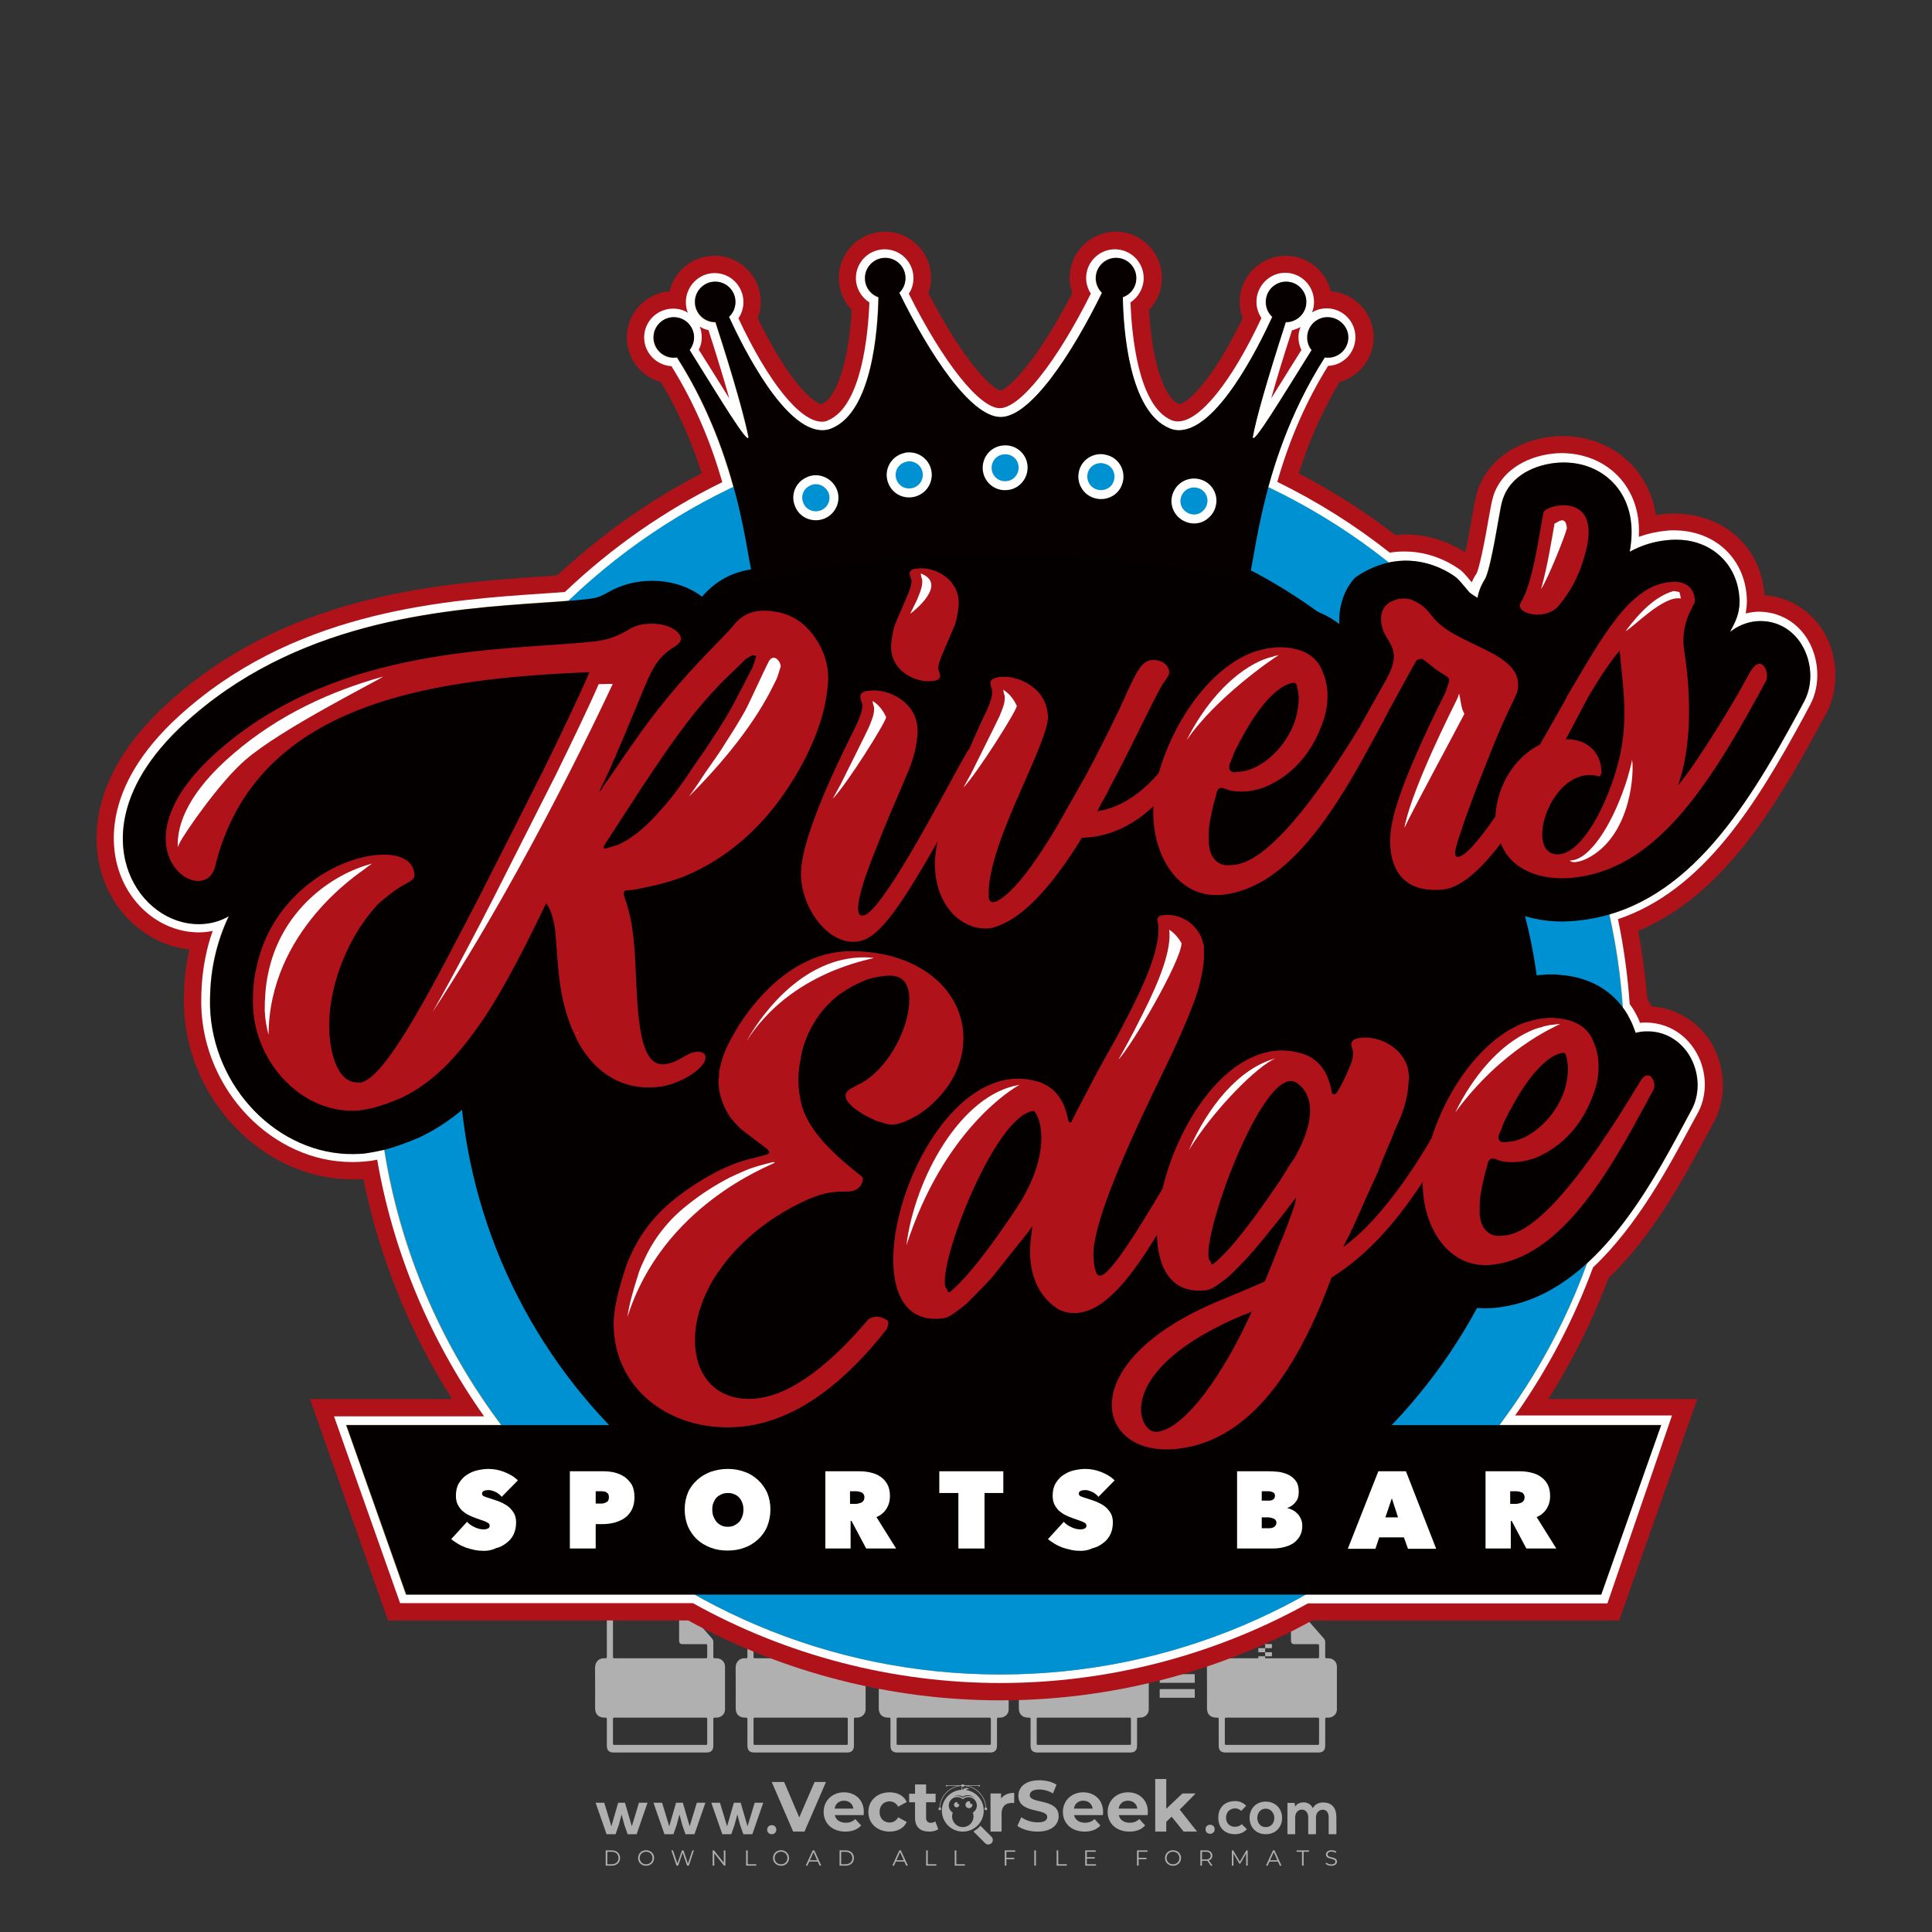
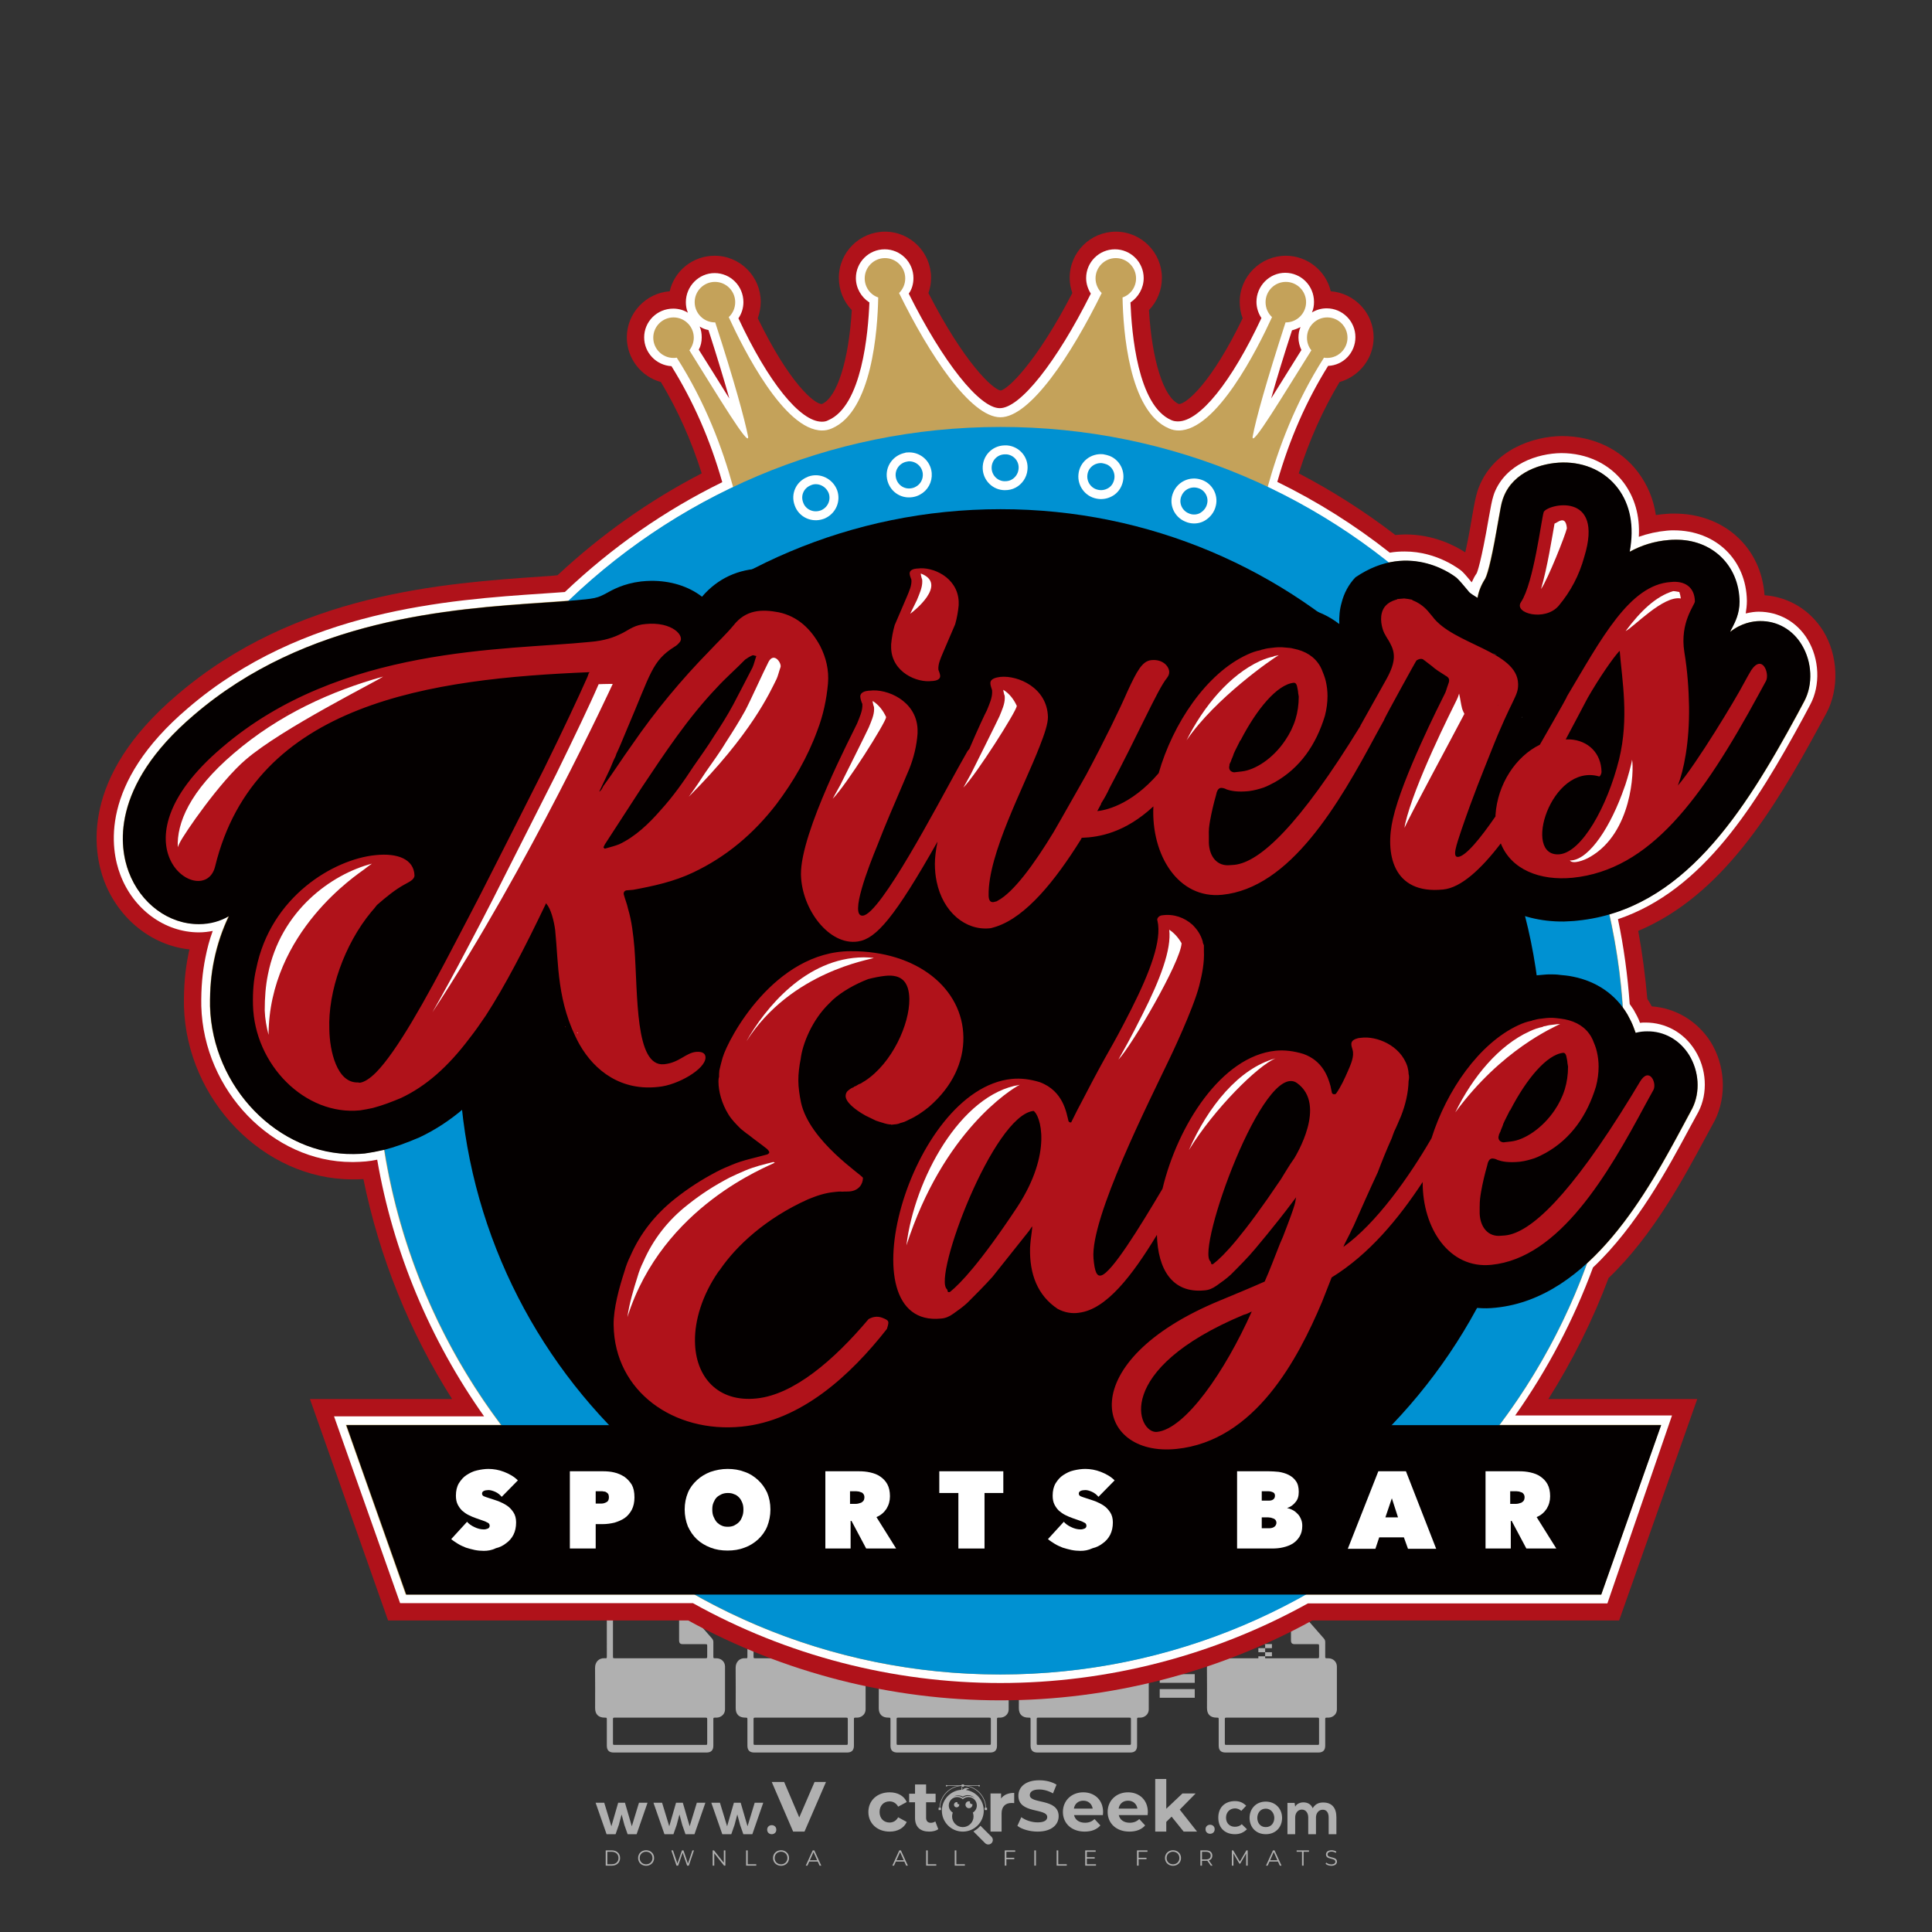
<svg xmlns="http://www.w3.org/2000/svg" version="1.1" id="Layer_1" x="0px" y="0px" viewBox="0 0 500 500" style="enable-background:new 0 0 500 500;" xml:space="preserve">
  <rect x="0" y="0" width="500" height="500" fill="#333333" stroke="none" />
  <g id="watermark_1_">
    <g>
      <g id="watermark" style="opacity:0.61;">
        <g>
          <g>
            <g>
              <g>
                <polygon style="fill:#FFFFFF;" points="213.765,461.172 208.204,474.017 205.268,474.017 199.726,461.172 202.938,461.172          206.846,470.347 210.81,461.172        " />
              </g>
              <g>
-                 <path style="fill:#FFFFFF;" d="M223.507,469.741h-7.469c0.275,1.23,1.321,1.982,2.826,1.982c1.046,0,1.798-0.312,2.477-0.954         l1.523,1.651c-0.917,1.046-2.294,1.597-4.074,1.597c-3.413,0-5.634-2.147-5.634-5.083c0-2.954,2.257-5.083,5.267-5.083         c2.899,0,5.138,1.945,5.138,5.12C223.562,469.191,223.526,469.503,223.507,469.741 M216.002,468.071h4.863         c-0.202-1.248-1.138-2.055-2.422-2.055C217.139,466.016,216.204,466.805,216.002,468.071" />
-               </g>
+                 </g>
              <g>
                <path style="fill:#FFFFFF;" d="M224.735,468.934c0-2.973,2.294-5.083,5.505-5.083c2.074,0,3.707,0.899,4.423,2.514         l-2.22,1.193c-0.532-0.936-1.321-1.358-2.221-1.358c-1.45,0-2.587,1.009-2.587,2.734c0,1.725,1.138,2.734,2.587,2.734         c0.899,0,1.688-0.404,2.221-1.358l2.22,1.211c-0.716,1.578-2.349,2.495-4.423,2.495         C227.029,474.017,224.735,471.907,224.735,468.934" />
              </g>
              <g>
                <path style="fill:#FFFFFF;" d="M242.828,473.393c-0.587,0.422-1.45,0.624-2.331,0.624c-2.33,0-3.688-1.193-3.688-3.542         v-4.055h-1.523v-2.202h1.523v-2.404h2.863v2.404h2.459v2.202h-2.459v4.019c0,0.844,0.458,1.303,1.229,1.303         c0.422,0,0.844-0.128,1.156-0.367L242.828,473.393z" />
              </g>
            </g>
            <g>
              <path style="fill:#FFFFFF;" d="M262.474,463.997v2.643c-0.238-0.018-0.422-0.037-0.642-0.037        c-1.578,0-2.624,0.862-2.624,2.753v4.661h-2.863v-9.873h2.734v1.303C259.776,464.493,260.951,463.997,262.474,463.997" />
            </g>
            <g>
              <path style="fill:#FFFFFF;" d="M263.299,472.53l1.009-2.239c1.083,0.789,2.697,1.339,4.239,1.339        c1.762,0,2.477-0.587,2.477-1.376c0-2.404-7.469-0.752-7.469-5.524c0-2.184,1.762-4,5.413-4c1.615,0,3.267,0.385,4.459,1.138        l-0.918,2.257c-1.193-0.679-2.422-1.009-3.56-1.009c-1.761,0-2.44,0.66-2.44,1.468c0,2.367,7.468,0.734,7.468,5.45        c0,2.147-1.78,3.982-5.45,3.982C266.492,474.017,264.437,473.411,263.299,472.53" />
            </g>
            <g>
              <path style="fill:#FFFFFF;" d="M285.428,469.741h-7.469c0.275,1.23,1.321,1.982,2.826,1.982c1.046,0,1.798-0.312,2.477-0.954        l1.523,1.651c-0.918,1.046-2.294,1.597-4.074,1.597c-3.413,0-5.634-2.147-5.634-5.083c0-2.954,2.257-5.083,5.267-5.083        c2.9,0,5.138,1.945,5.138,5.12C285.484,469.191,285.447,469.503,285.428,469.741 M277.923,468.071h4.863        c-0.202-1.248-1.138-2.055-2.422-2.055C279.061,466.016,278.125,466.805,277.923,468.071" />
            </g>
            <g>
              <path style="fill:#FFFFFF;" d="M297.007,469.741h-7.469c0.275,1.23,1.321,1.982,2.826,1.982c1.046,0,1.798-0.312,2.477-0.954        l1.523,1.651c-0.918,1.046-2.294,1.597-4.074,1.597c-3.413,0-5.634-2.147-5.634-5.083c0-2.954,2.257-5.083,5.267-5.083        c2.899,0,5.138,1.945,5.138,5.12C297.062,469.191,297.025,469.503,297.007,469.741 M289.501,468.071h4.863        c-0.202-1.248-1.138-2.055-2.422-2.055C290.639,466.016,289.703,466.805,289.501,468.071" />
            </g>
            <g>
              <polygon style="fill:#FFFFFF;" points="303.208,470.145 301.831,471.503 301.831,474.017 298.969,474.017 298.969,460.401         301.831,460.401 301.831,468.108 306.016,464.144 309.429,464.144 305.318,468.328 309.796,474.017 306.327,474.017       " />
            </g>
            <g>
              <path style="fill:#FFFFFF;" d="M256.601,475.359L256.601,475.359l-2.86-2.86c-0.435,0.508-0.953,0.943-1.534,1.284        c-0.092,0.069-0.186,0.136-0.283,0.199l3.027,3.027c0.456,0.456,1.195,0.456,1.65,0        C257.057,476.554,257.057,475.815,256.601,475.359" />
            </g>
            <g>
              <path style="fill:#FFFFFF;" d="M249.984,463.244c0.221-0.173,0.495-0.281,0.797-0.281c0.042,0,0.083,0.002,0.124,0.006        c-0.214-0.156-0.478-0.249-0.764-0.249c-0.395,0-0.744,0.18-0.981,0.458c-0.051,0-0.1,0.006-0.151,0.008        c0.039-0.077,0.064-0.162,0.064-0.255c0-0.234-0.143-0.434-0.346-0.519c0.087,0.126,0.138,0.279,0.138,0.445        c0,0.122-0.031,0.237-0.081,0.341c-2.811,0.201-5.03,2.539-5.03,5.4c0,2.993,2.426,5.42,5.42,5.42        c2.993,0,5.42-2.426,5.42-5.42C254.595,465.879,252.593,463.635,249.984,463.244 M247.983,464.656        c0.435,0,0.844,0.112,1.199,0.309c0.374-0.245,0.82-0.387,1.299-0.387c0.711,0,1.348,0.312,1.784,0.806        c-0.435-0.379-1.004-0.61-1.627-0.61c-0.449,0-0.87,0.12-1.234,0.329c-0.079,0.046-0.156,0.096-0.229,0.15        c-0.065-0.048-0.133-0.093-0.204-0.134c-0.369-0.219-0.8-0.344-1.26-0.344c-0.3,0-0.588,0.054-0.854,0.152        C247.196,464.754,247.578,464.656,247.983,464.656 M251.772,469.098c0.115,0.305,0.181,0.634,0.181,0.979        c0,1.534-1.244,2.777-2.778,2.777c-1.534,0-2.777-1.243-2.777-2.777c0-0.345,0.066-0.674,0.181-0.979        c-0.62-0.382-1.035-1.064-1.035-1.846c0-1.197,0.971-2.168,2.168-2.168c0.565,0,1.078,0.218,1.463,0.572        c0.386-0.354,0.899-0.572,1.464-0.572c1.197,0,2.168,0.971,2.168,2.168C252.807,468.034,252.392,468.716,251.772,469.098" />
            </g>
            <g>
              <path style="fill:#FFFFFF;" d="M251.666,467.061c0,0.497-0.404,0.901-0.901,0.901c-0.497,0-0.901-0.404-0.901-0.901        s0.404-0.901,0.901-0.901c0.101,0,0.197,0.017,0.287,0.047c-0.03,0.062-0.045,0.132-0.045,0.204        c0,0.273,0.221,0.494,0.494,0.494c0.05,0,0.099-0.008,0.146-0.022C251.66,466.941,251.666,467,251.666,467.061" />
            </g>
            <g>
              <path style="fill:#FFFFFF;" d="M248.255,467.061c0,0.376-0.305,0.681-0.681,0.681c-0.376,0-0.681-0.305-0.681-0.681        s0.305-0.681,0.681-0.681c0.076,0,0.149,0.013,0.217,0.035c-0.023,0.047-0.034,0.1-0.034,0.155        c0,0.206,0.167,0.374,0.374,0.374c0.038,0,0.075-0.006,0.11-0.017C248.25,466.97,248.255,467.015,248.255,467.061" />
            </g>
            <g>
              <g>
                <g>
                  <rect x="242.908" y="467.83" style="fill:#FFFFFF;" width="0.616" height="0.616" />
                </g>
                <g>
                  <rect x="254.827" y="467.83" style="fill:#FFFFFF;" width="0.616" height="0.616" />
                </g>
                <g>
                  <path style="fill:#FFFFFF;" d="M255.205,468.082h-0.14c0-3.248-2.642-5.89-5.89-5.89c-3.248,0-5.89,2.642-5.89,5.89h-0.14          c0-1.611,0.627-3.125,1.766-4.264c1.139-1.139,2.653-1.766,4.264-1.766c1.611,0,3.125,0.627,4.264,1.766          C254.578,464.957,255.205,466.471,255.205,468.082" />
                </g>
              </g>
              <g>
                <rect x="248.868" y="461.814" style="fill:#FFFFFF;" width="0.616" height="0.616" />
              </g>
              <g>
                <rect x="244.95" y="462.052" style="fill:#FFFFFF;" width="8.45" height="0.14" />
              </g>
              <g>
                <path style="fill:#FFFFFF;" d="M245.174,462.15c0,0.108-0.088,0.196-0.196,0.196c-0.108,0-0.196-0.088-0.196-0.196         c0-0.108,0.088-0.196,0.196-0.196C245.086,461.954,245.174,462.042,245.174,462.15" />
              </g>
              <g>
                <path style="fill:#FFFFFF;" d="M253.596,462.15c0,0.108-0.088,0.196-0.196,0.196c-0.108,0-0.196-0.088-0.196-0.196         c0-0.108,0.088-0.196,0.196-0.196C253.509,461.954,253.596,462.042,253.596,462.15" />
              </g>
            </g>
          </g>
          <g>
            <path style="fill:#FFFFFF;" d="M314.356,473.409c0,1.559-2.364,1.559-2.364,0C311.993,471.851,314.356,471.851,314.356,473.409       z" />
          </g>
          <g>
            <g>
              <g>
                <path style="fill:#FFFFFF;" d="M161.739,466.549l1.772,6.088l1.855-6.088h2.215l-2.823,8.14h-2.33l-0.837-2.396l-0.722-2.708         l-0.722,2.708l-0.837,2.396h-2.33l-2.839-8.14h2.231l1.855,6.088l1.756-6.088H161.739z" />
              </g>
              <g>
                <path style="fill:#FFFFFF;" d="M176.713,466.549l1.772,6.088l1.855-6.088h2.215l-2.823,8.14h-2.33l-0.837-2.396l-0.722-2.708         l-0.722,2.708l-0.837,2.396h-2.33l-2.839-8.14h2.231l1.855,6.088l1.756-6.088H176.713z" />
              </g>
              <g>
                <path style="fill:#FFFFFF;" d="M191.687,466.549l1.772,6.088l1.855-6.088h2.215l-2.823,8.14h-2.33l-0.837-2.396l-0.722-2.708         l-0.722,2.708l-0.837,2.396h-2.33l-2.839-8.14h2.231l1.855,6.088l1.756-6.088H191.687z" />
              </g>
            </g>
            <g>
              <path style="fill:#FFFFFF;" d="M200.908,473.52c0,1.559-2.364,1.559-2.364,0C198.545,471.962,200.908,471.962,200.908,473.52z        " />
            </g>
            <g>
              <path style="fill:#FFFFFF;" d="M322.71,473.409c-0.935,0.919-1.919,1.28-3.117,1.28c-2.346,0-4.3-1.411-4.3-4.282        s1.953-4.284,4.3-4.284c1.149,0,2.035,0.329,2.921,1.199l-1.264,1.329c-0.476-0.428-1.066-0.64-1.623-0.64        c-1.346,0-2.33,0.985-2.33,2.396c0,1.542,1.05,2.362,2.297,2.362c0.64,0,1.28-0.18,1.772-0.672L322.71,473.409z" />
            </g>
            <g>
              <path style="fill:#FFFFFF;" d="M331.805,470.472c0,2.33-1.591,4.217-4.217,4.217c-2.626,0-4.201-1.887-4.201-4.217        c0-2.314,1.609-4.217,4.185-4.217C330.149,466.255,331.805,468.158,331.805,470.472z M325.389,470.472        c0,1.231,0.739,2.38,2.199,2.38c1.46,0,2.199-1.149,2.199-2.38c0-1.215-0.854-2.396-2.199-2.396        C326.144,468.077,325.389,469.258,325.389,470.472z" />
            </g>
            <g>
              <path style="fill:#FFFFFF;" d="M338.572,474.689v-4.332c0-1.068-0.559-2.035-1.658-2.035c-1.082,0-1.722,0.967-1.722,2.035        v4.332h-2.003v-8.107h1.855l0.148,0.985c0.426-0.82,1.362-1.116,2.133-1.116c0.969,0,1.937,0.394,2.396,1.51        c0.723-1.149,1.658-1.478,2.708-1.478c2.297,0,3.43,1.412,3.43,3.84v4.365h-2.003v-4.365c0-1.066-0.442-1.97-1.526-1.97        c-1.082,0-1.756,0.935-1.756,2.003v4.332H338.572z" />
            </g>
          </g>
        </g>
      </g>
      <g style="opacity:0.61;">
        <g>
          <g>
            <path style="fill:#FFFFFF;" d="M345.988,431.299c-0.006-1.224-0.959-2.121-2.189-2.14c-0.924-0.014-0.832,0.12-0.834-0.867       c-0.003-1.097-0.007-2.194,0.003-3.292c0.003-0.379-0.112-0.691-0.362-0.976c-2.342-2.668-4.678-5.342-7.019-8.011       c-0.12-0.137-0.275-0.244-0.414-0.366c-6.214,0-12.427,0-18.641,0c-0.794,0.293-1.14,0.868-1.138,1.709       c0.01,3.748,0.004,7.496,0.004,11.243c0,0.556-0.003,0.589-0.55,0.551c-1.497-0.102-2.516,0.986-2.497,2.492       c0.044,3.476,0.013,6.953,0.014,10.429c0.001,1.58,0.867,2.443,2.45,2.449c0.582,0.002,0.582,0.002,0.582,0.6       c0,2.219-0.001,4.438,0.001,6.657c0.001,1.192,0.58,1.771,1.768,1.771c8.013,0.001,16.027,0.001,24.04,0       c1.168,0,1.755-0.583,1.757-1.745c0.002-2.256,0-4.512,0.001-6.768c0-0.512,0.002-0.511,0.52-0.515       c0.271-0.002,0.541,0.008,0.809-0.058c0.996-0.246,1.69-1.044,1.694-2.069C346.003,438.696,346.005,434.997,345.988,431.299z        M317.537,417.162c5.337,0,10.674,0,16.01,0c0.548,0,0.554,0.007,0.554,0.561c0.001,2.243-0.001,4.486,0.001,6.73       c0.001,0.811,0.249,1.059,1.06,1.059c1.91,0.001,3.821,0,5.731,0.001c0.458,0,0.479,0.021,0.481,0.483       c0.003,0.887,0.002,1.775,0,2.662c-0.001,0.477-0.024,0.498-0.504,0.499c-3.895,0.001-7.79,0-11.684,0       c-3.882,0-7.765,0-11.647,0c-0.55,0-0.552-0.001-0.552-0.561c-0.001-3.624-0.001-7.247,0-10.871       C316.987,417.166,316.991,417.162,317.537,417.162z M340.822,451.579c-3.883,0.001-7.766,0-11.65,0c-3.871,0-7.742,0-11.613,0       c-0.572,0-0.574-0.002-0.574-0.579c-0.001-1.997-0.001-3.994,0.001-5.991c0-0.464,0.023-0.486,0.478-0.487       c7.803-0.001,15.607-0.001,23.41,0c0.478,0,0.499,0.02,0.499,0.503c0.002,1.997,0.001,3.994,0,5.991       C341.375,451.574,341.37,451.579,340.822,451.579z" />
          </g>
          <g>
            <g>
-               <rect x="327.418" y="417.053" style="fill:#FFFFFF;" width="1.757" height="1.054" />
-             </g>
+               </g>
            <g>
              <rect x="325.662" y="418.107" style="fill:#FFFFFF;" width="1.757" height="1.054" />
            </g>
            <g>
              <rect x="327.418" y="419.161" style="fill:#FFFFFF;" width="1.757" height="1.054" />
            </g>
            <g>
              <rect x="325.662" y="420.215" style="fill:#FFFFFF;" width="1.757" height="1.054" />
            </g>
            <g>
              <rect x="327.418" y="421.269" style="fill:#FFFFFF;" width="1.757" height="1.054" />
            </g>
            <g>
-               <rect x="325.662" y="422.323" style="fill:#FFFFFF;" width="1.757" height="1.054" />
-             </g>
+               </g>
            <g>
              <rect x="327.418" y="423.378" style="fill:#FFFFFF;" width="1.757" height="1.054" />
            </g>
            <g>
              <rect x="325.662" y="424.432" style="fill:#FFFFFF;" width="1.757" height="1.054" />
            </g>
            <g>
              <rect x="327.418" y="425.486" style="fill:#FFFFFF;" width="1.757" height="1.054" />
            </g>
            <g>
              <rect x="325.662" y="426.54" style="fill:#FFFFFF;" width="1.757" height="1.054" />
            </g>
            <g>
              <rect x="327.418" y="427.594" style="fill:#FFFFFF;" width="1.757" height="1.054" />
            </g>
            <g>
              <rect x="325.662" y="428.648" style="fill:#FFFFFF;" width="1.757" height="1.054" />
            </g>
          </g>
        </g>
        <g>
          <path style="fill:#FFFFFF;" d="M187.637,431.299c-0.006-1.224-0.959-2.121-2.189-2.14c-0.924-0.014-0.832,0.12-0.834-0.867      c-0.003-1.097-0.007-2.194,0.003-3.292c0.003-0.379-0.112-0.691-0.362-0.976c-2.342-2.668-4.678-5.342-7.019-8.011      c-0.12-0.137-0.275-0.244-0.414-0.366c-6.214,0-12.427,0-18.641,0c-0.794,0.293-1.14,0.868-1.138,1.709      c0.01,3.748,0.004,7.496,0.004,11.243c0,0.556-0.003,0.589-0.55,0.551c-1.497-0.102-2.516,0.986-2.497,2.492      c0.044,3.476,0.013,6.953,0.014,10.429c0.001,1.58,0.867,2.443,2.45,2.449c0.582,0.002,0.582,0.002,0.582,0.6      c0,2.219-0.001,4.438,0.001,6.657c0.001,1.192,0.58,1.771,1.768,1.771c8.013,0.001,16.027,0.001,24.04,0      c1.168,0,1.755-0.583,1.757-1.745c0.002-2.256,0-4.512,0.001-6.768c0-0.512,0.002-0.511,0.52-0.515      c0.271-0.002,0.541,0.008,0.809-0.058c0.996-0.246,1.69-1.044,1.694-2.069C187.652,438.696,187.655,434.997,187.637,431.299z       M159.187,417.162c5.337,0,10.674,0,16.01,0c0.548,0,0.554,0.007,0.554,0.561c0.001,2.243-0.001,4.486,0.001,6.73      c0.001,0.811,0.249,1.059,1.06,1.059c1.91,0.001,3.821,0,5.731,0.001c0.458,0,0.479,0.021,0.481,0.483      c0.003,0.887,0.002,1.775,0,2.662c-0.001,0.477-0.024,0.498-0.504,0.499c-3.895,0.001-7.79,0-11.684,0      c-3.882,0-7.765,0-11.647,0c-0.55,0-0.552-0.001-0.552-0.561c-0.001-3.624-0.001-7.247,0-10.871      C158.636,417.166,158.64,417.162,159.187,417.162z M182.472,451.579c-3.883,0.001-7.766,0-11.65,0c-3.871,0-7.742,0-11.613,0      c-0.572,0-0.574-0.002-0.574-0.579c-0.001-1.997-0.001-3.994,0.001-5.991c0-0.464,0.023-0.486,0.478-0.487      c7.803-0.001,15.607-0.001,23.41,0c0.478,0,0.499,0.02,0.499,0.503c0.002,1.997,0.001,3.994,0,5.991      C183.024,451.574,183.019,451.579,182.472,451.579z" />
        </g>
        <g>
          <path style="fill:#FFFFFF;" d="M159.779,440.669v-7.897h2.779c0.375,0,0.726,0.061,1.053,0.182      c0.327,0.121,0.612,0.292,0.855,0.513c0.242,0.221,0.434,0.483,0.573,0.789c0.14,0.305,0.21,0.642,0.21,1.009      c0,0.375-0.07,0.715-0.21,1.02c-0.14,0.305-0.331,0.568-0.573,0.789c-0.243,0.221-0.528,0.392-0.855,0.513      c-0.327,0.121-0.678,0.182-1.053,0.182h-1.29v2.901H159.779z M162.58,436.356c0.39,0,0.684-0.111,0.882-0.331      c0.199-0.22,0.298-0.474,0.298-0.761c0-0.14-0.024-0.276-0.072-0.408c-0.048-0.132-0.121-0.248-0.221-0.347      c-0.099-0.099-0.223-0.178-0.37-0.237c-0.147-0.059-0.32-0.089-0.518-0.089h-1.312v2.173H162.58z" />
          <path style="fill:#FFFFFF;" d="M166.308,432.771h1.731l3.177,5.294h0.088l-0.088-1.522v-3.772h1.478v7.897h-1.566l-3.353-5.592      h-0.088l0.088,1.522v4.07h-1.467V432.771z" />
          <path style="fill:#FFFFFF;" d="M177.922,436.334h3.872c0.022,0.089,0.04,0.195,0.055,0.32c0.014,0.125,0.022,0.25,0.022,0.375      c0,0.507-0.077,0.985-0.231,1.434c-0.154,0.449-0.397,0.849-0.728,1.202c-0.353,0.375-0.776,0.666-1.268,0.871      c-0.493,0.206-1.055,0.309-1.688,0.309c-0.574,0-1.114-0.103-1.622-0.309c-0.507-0.206-0.948-0.492-1.323-0.86      c-0.375-0.367-0.673-0.803-0.894-1.307c-0.221-0.504-0.331-1.053-0.331-1.649c0-0.595,0.11-1.145,0.331-1.649      c0.221-0.504,0.518-0.939,0.894-1.307c0.375-0.367,0.816-0.654,1.323-0.86c0.507-0.206,1.048-0.309,1.622-0.309      c0.64,0,1.211,0.11,1.715,0.331c0.504,0.221,0.935,0.526,1.296,0.915l-1.025,1.004c-0.258-0.272-0.544-0.48-0.861-0.623      c-0.316-0.143-0.695-0.215-1.136-0.215c-0.361,0-0.703,0.065-1.026,0.193c-0.324,0.129-0.607,0.311-0.85,0.546      c-0.242,0.235-0.436,0.52-0.579,0.855c-0.143,0.335-0.215,0.708-0.215,1.119c0,0.412,0.072,0.785,0.215,1.12      c0.143,0.335,0.338,0.62,0.584,0.855c0.246,0.235,0.531,0.418,0.855,0.546c0.323,0.129,0.669,0.193,1.037,0.193      c0.419,0,0.773-0.061,1.064-0.182c0.29-0.121,0.538-0.278,0.744-0.469c0.148-0.132,0.275-0.3,0.381-0.502      c0.106-0.202,0.189-0.428,0.248-0.678h-2.482V436.334z" />
        </g>
        <g>
          <path style="fill:#FFFFFF;" d="M224.019,431.299c-0.006-1.224-0.959-2.121-2.189-2.14c-0.924-0.014-0.832,0.12-0.834-0.867      c-0.003-1.097-0.007-2.194,0.003-3.292c0.003-0.379-0.112-0.691-0.362-0.976c-2.342-2.668-4.678-5.342-7.019-8.011      c-0.12-0.137-0.275-0.244-0.414-0.366c-6.214,0-12.427,0-18.641,0c-0.794,0.293-1.14,0.868-1.138,1.709      c0.01,3.748,0.004,7.496,0.004,11.243c0,0.556-0.003,0.589-0.55,0.551c-1.497-0.102-2.516,0.986-2.497,2.492      c0.044,3.476,0.013,6.953,0.014,10.429c0.001,1.58,0.867,2.443,2.45,2.449c0.582,0.002,0.582,0.002,0.582,0.6      c0,2.219-0.001,4.438,0.001,6.657c0.001,1.192,0.58,1.771,1.768,1.771c8.013,0.001,16.027,0.001,24.04,0      c1.168,0,1.755-0.583,1.757-1.745c0.002-2.256,0-4.512,0.001-6.768c0-0.512,0.002-0.511,0.52-0.515      c0.271-0.002,0.541,0.008,0.809-0.058c0.997-0.246,1.69-1.044,1.694-2.069C224.034,438.696,224.036,434.997,224.019,431.299z       M195.568,417.162c5.337,0,10.674,0,16.01,0c0.548,0,0.554,0.007,0.554,0.561c0.001,2.243-0.001,4.486,0.001,6.73      c0.001,0.811,0.249,1.059,1.06,1.059c1.91,0.001,3.821,0,5.731,0.001c0.458,0,0.479,0.021,0.481,0.483      c0.003,0.887,0.002,1.775,0,2.662c-0.001,0.477-0.024,0.498-0.504,0.499c-3.895,0.001-7.79,0-11.684,0      c-3.882,0-7.765,0-11.647,0c-0.55,0-0.552-0.001-0.552-0.561c-0.001-3.624-0.001-7.247,0-10.871      C195.018,417.166,195.022,417.162,195.568,417.162z M218.854,451.579c-3.883,0.001-7.766,0-11.65,0c-3.871,0-7.742,0-11.613,0      c-0.572,0-0.574-0.002-0.574-0.579c-0.001-1.997-0.001-3.994,0.001-5.991c0-0.464,0.023-0.486,0.478-0.487      c7.803-0.001,15.607-0.001,23.41,0c0.478,0,0.499,0.02,0.499,0.503c0.002,1.997,0.001,3.994,0,5.991      C219.406,451.574,219.401,451.579,218.854,451.579z" />
        </g>
        <g>
          <path style="fill:#FFFFFF;" d="M205.111,432.771h1.699l2.967,7.897h-1.644l-0.651-1.886h-3.044l-0.651,1.886h-1.643      L205.111,432.771z M206.997,437.415l-0.706-1.974l-0.287-0.96h-0.088l-0.287,0.96l-0.706,1.974H206.997z" />
          <path style="fill:#FFFFFF;" d="M211.331,434.536c-0.125,0-0.245-0.024-0.359-0.072c-0.114-0.048-0.213-0.114-0.298-0.199      c-0.084-0.084-0.151-0.182-0.198-0.292c-0.048-0.11-0.072-0.232-0.072-0.364s0.024-0.254,0.072-0.364      c0.048-0.11,0.114-0.208,0.198-0.292c0.084-0.084,0.184-0.151,0.298-0.198c0.114-0.048,0.233-0.072,0.359-0.072      c0.257,0,0.478,0.09,0.662,0.27c0.184,0.181,0.276,0.399,0.276,0.656s-0.092,0.476-0.276,0.656      C211.809,434.446,211.589,434.536,211.331,434.536z M210.615,440.669v-5.404h1.445v5.404H210.615z" />
        </g>
        <g>
          <path style="fill:#FFFFFF;" d="M261.044,431.299c-0.006-1.224-0.959-2.121-2.189-2.14c-0.924-0.014-0.832,0.12-0.834-0.867      c-0.003-1.097-0.007-2.194,0.003-3.292c0.003-0.379-0.112-0.691-0.362-0.976c-2.342-2.668-4.678-5.342-7.019-8.011      c-0.12-0.137-0.275-0.244-0.414-0.366c-6.214,0-12.427,0-18.641,0c-0.794,0.293-1.14,0.868-1.138,1.709      c0.01,3.748,0.004,7.496,0.004,11.243c0,0.556-0.003,0.589-0.55,0.551c-1.497-0.102-2.516,0.986-2.497,2.492      c0.044,3.476,0.013,6.953,0.014,10.429c0.001,1.58,0.867,2.443,2.45,2.449c0.582,0.002,0.582,0.002,0.582,0.6      c0,2.219-0.001,4.438,0.001,6.657c0.001,1.192,0.58,1.771,1.768,1.771c8.013,0.001,16.027,0.001,24.04,0      c1.168,0,1.755-0.583,1.757-1.745c0.002-2.256,0-4.512,0.001-6.768c0-0.512,0.002-0.511,0.52-0.515      c0.271-0.002,0.541,0.008,0.809-0.058c0.996-0.246,1.69-1.044,1.694-2.069C261.059,438.696,261.061,434.997,261.044,431.299z       M232.593,417.162c5.337,0,10.674,0,16.01,0c0.548,0,0.554,0.007,0.554,0.561c0.001,2.243-0.001,4.486,0.001,6.73      c0.001,0.811,0.249,1.059,1.06,1.059c1.91,0.001,3.821,0,5.731,0.001c0.458,0,0.479,0.021,0.481,0.483      c0.003,0.887,0.002,1.775,0,2.662c-0.001,0.477-0.024,0.498-0.504,0.499c-3.895,0.001-7.79,0-11.684,0      c-3.882,0-7.765,0-11.647,0c-0.55,0-0.552-0.001-0.552-0.561c-0.001-3.624-0.001-7.247,0-10.871      C232.042,417.166,232.047,417.162,232.593,417.162z M255.878,451.579c-3.883,0.001-7.766,0-11.65,0c-3.871,0-7.742,0-11.613,0      c-0.572,0-0.574-0.002-0.574-0.579c-0.001-1.997-0.001-3.994,0.001-5.991c0-0.464,0.023-0.486,0.478-0.487      c7.803-0.001,15.607-0.001,23.41,0c0.478,0,0.499,0.02,0.499,0.503c0.002,1.997,0.001,3.994,0,5.991      C256.431,451.574,256.426,451.579,255.878,451.579z" />
        </g>
        <g>
          <path style="fill:#FFFFFF;" d="M236.361,440.845c-0.338,0-0.662-0.048-0.971-0.143c-0.309-0.095-0.592-0.239-0.849-0.43      c-0.257-0.191-0.481-0.425-0.673-0.7c-0.191-0.276-0.342-0.597-0.452-0.965l1.401-0.551c0.103,0.397,0.283,0.726,0.54,0.987      c0.257,0.261,0.596,0.392,1.015,0.392c0.154,0,0.303-0.02,0.447-0.061c0.143-0.04,0.272-0.099,0.386-0.176      s0.204-0.175,0.27-0.292c0.066-0.118,0.099-0.254,0.099-0.408c0-0.147-0.026-0.279-0.077-0.397      c-0.051-0.117-0.138-0.227-0.259-0.331c-0.121-0.103-0.28-0.202-0.475-0.298c-0.195-0.095-0.435-0.195-0.722-0.298l-0.485-0.176      c-0.213-0.073-0.429-0.173-0.645-0.298c-0.217-0.125-0.413-0.276-0.59-0.452c-0.177-0.176-0.322-0.384-0.436-0.623      c-0.114-0.239-0.171-0.509-0.171-0.81c0-0.309,0.06-0.597,0.182-0.866c0.121-0.268,0.294-0.503,0.518-0.706      c0.224-0.202,0.492-0.36,0.805-0.474s0.66-0.171,1.042-0.171c0.397,0,0.74,0.053,1.031,0.16      c0.291,0.107,0.537,0.243,0.739,0.408c0.202,0.165,0.366,0.348,0.491,0.546c0.125,0.199,0.217,0.386,0.276,0.563l-1.312,0.551      c-0.074-0.221-0.208-0.419-0.402-0.596c-0.195-0.176-0.462-0.265-0.8-0.265c-0.324,0-0.592,0.075-0.805,0.226      c-0.213,0.151-0.32,0.348-0.32,0.59c0,0.235,0.103,0.436,0.309,0.601c0.206,0.165,0.533,0.325,0.982,0.48l0.497,0.165      c0.316,0.111,0.605,0.237,0.866,0.381c0.261,0.143,0.485,0.314,0.673,0.513c0.187,0.199,0.331,0.425,0.43,0.678      c0.1,0.254,0.149,0.546,0.149,0.877c0,0.412-0.083,0.767-0.248,1.064c-0.165,0.298-0.377,0.542-0.634,0.734      c-0.258,0.191-0.548,0.335-0.872,0.43C236.986,440.797,236.67,440.845,236.361,440.845z" />
          <path style="fill:#FFFFFF;" d="M239.516,432.771h1.61l1.633,4.754l0.287,1.015h0.088l0.309-1.015l1.699-4.754h1.61l-2.879,7.897      h-1.566L239.516,432.771z" />
          <path style="fill:#FFFFFF;" d="M251.097,436.334h3.871c0.022,0.089,0.04,0.195,0.055,0.32c0.015,0.125,0.023,0.25,0.023,0.375      c0,0.507-0.078,0.985-0.232,1.434c-0.154,0.449-0.397,0.849-0.728,1.202c-0.353,0.375-0.775,0.666-1.268,0.871      c-0.493,0.206-1.055,0.309-1.688,0.309c-0.574,0-1.114-0.103-1.621-0.309c-0.507-0.206-0.949-0.492-1.324-0.86      c-0.375-0.367-0.673-0.803-0.894-1.307c-0.22-0.504-0.331-1.053-0.331-1.649c0-0.595,0.11-1.145,0.331-1.649      c0.221-0.504,0.518-0.939,0.894-1.307c0.375-0.367,0.816-0.654,1.324-0.86c0.507-0.206,1.047-0.309,1.621-0.309      c0.64,0,1.211,0.11,1.715,0.331c0.504,0.221,0.936,0.526,1.296,0.915l-1.026,1.004c-0.257-0.272-0.544-0.48-0.861-0.623      c-0.316-0.143-0.694-0.215-1.136-0.215c-0.36,0-0.702,0.065-1.026,0.193c-0.323,0.129-0.607,0.311-0.849,0.546      c-0.243,0.235-0.436,0.52-0.579,0.855c-0.143,0.335-0.215,0.708-0.215,1.119c0,0.412,0.072,0.785,0.215,1.12      c0.143,0.335,0.338,0.62,0.585,0.855c0.246,0.235,0.531,0.418,0.854,0.546c0.324,0.129,0.669,0.193,1.037,0.193      c0.419,0,0.774-0.061,1.064-0.182c0.29-0.121,0.539-0.278,0.745-0.469c0.147-0.132,0.274-0.3,0.38-0.502      c0.107-0.202,0.189-0.428,0.248-0.678h-2.482V436.334z" />
        </g>
        <g>
          <path style="fill:#FFFFFF;" d="M297.3,431.299c-0.006-1.224-0.959-2.121-2.189-2.14c-0.924-0.014-0.832,0.12-0.834-0.867      c-0.003-1.097-0.007-2.194,0.003-3.292c0.003-0.379-0.112-0.691-0.362-0.976c-2.342-2.668-4.678-5.342-7.019-8.011      c-0.12-0.137-0.275-0.244-0.414-0.366c-6.214,0-12.427,0-18.641,0c-0.794,0.293-1.14,0.868-1.138,1.709      c0.01,3.748,0.004,7.496,0.004,11.243c0,0.556-0.003,0.589-0.55,0.551c-1.497-0.102-2.516,0.986-2.497,2.492      c0.044,3.476,0.013,6.953,0.014,10.429c0.001,1.58,0.867,2.443,2.45,2.449c0.582,0.002,0.582,0.002,0.582,0.6      c0,2.219-0.001,4.438,0.001,6.657c0.001,1.192,0.58,1.771,1.768,1.771c8.013,0.001,16.027,0.001,24.04,0      c1.168,0,1.755-0.583,1.757-1.745c0.002-2.256,0-4.512,0.001-6.768c0-0.512,0.002-0.511,0.52-0.515      c0.271-0.002,0.541,0.008,0.809-0.058c0.996-0.246,1.69-1.044,1.694-2.069C297.315,438.696,297.318,434.997,297.3,431.299z       M268.85,417.162c5.337,0,10.674,0,16.01,0c0.548,0,0.554,0.007,0.554,0.561c0.001,2.243-0.001,4.486,0.001,6.73      c0.001,0.811,0.249,1.059,1.06,1.059c1.91,0.001,3.821,0,5.731,0.001c0.458,0,0.479,0.021,0.481,0.483      c0.003,0.887,0.002,1.775,0,2.662c-0.001,0.477-0.024,0.498-0.504,0.499c-3.895,0.001-7.79,0-11.684,0      c-3.882,0-7.765,0-11.647,0c-0.55,0-0.552-0.001-0.552-0.561c-0.001-3.624-0.001-7.247,0-10.871      C268.299,417.166,268.303,417.162,268.85,417.162z M292.135,451.579c-3.883,0.001-7.766,0-11.65,0c-3.871,0-7.742,0-11.613,0      c-0.572,0-0.574-0.002-0.574-0.579c-0.001-1.997-0.001-3.994,0.001-5.991c0-0.464,0.023-0.486,0.478-0.487      c7.803-0.001,15.607-0.001,23.41,0c0.478,0,0.499,0.02,0.499,0.503c0.001,1.997,0.001,3.994,0,5.991      C292.687,451.574,292.682,451.579,292.135,451.579z" />
        </g>
        <g>
          <path style="fill:#FFFFFF;" d="M272.966,434.183v1.831h3.165v1.412h-3.165v1.831h3.518v1.412h-5.007v-7.897h5.007v1.412H272.966      z" />
          <path style="fill:#FFFFFF;" d="M277.852,440.669v-7.897h2.779c0.375,0,0.726,0.061,1.053,0.182      c0.327,0.121,0.612,0.292,0.855,0.513c0.243,0.221,0.434,0.483,0.574,0.789c0.14,0.305,0.209,0.642,0.209,1.009      c0,0.375-0.07,0.715-0.209,1.02c-0.14,0.305-0.331,0.568-0.574,0.789c-0.243,0.221-0.528,0.392-0.855,0.513      c-0.327,0.121-0.678,0.182-1.053,0.182h-1.29v2.901H277.852z M280.653,436.356c0.389,0,0.684-0.111,0.882-0.331      c0.199-0.22,0.298-0.474,0.298-0.761c0-0.14-0.024-0.276-0.072-0.408c-0.048-0.132-0.121-0.248-0.221-0.347      c-0.099-0.099-0.222-0.178-0.37-0.237c-0.147-0.059-0.32-0.089-0.518-0.089h-1.312v2.173H280.653z" />
          <path style="fill:#FFFFFF;" d="M286.797,440.845c-0.338,0-0.662-0.048-0.971-0.143c-0.309-0.095-0.592-0.239-0.849-0.43      c-0.257-0.191-0.482-0.425-0.673-0.7c-0.191-0.276-0.342-0.597-0.452-0.965l1.401-0.551c0.103,0.397,0.283,0.726,0.541,0.987      c0.257,0.261,0.595,0.392,1.015,0.392c0.154,0,0.303-0.02,0.447-0.061c0.143-0.04,0.272-0.099,0.386-0.176      c0.114-0.077,0.204-0.175,0.27-0.292c0.066-0.118,0.1-0.254,0.1-0.408c0-0.147-0.026-0.279-0.077-0.397      c-0.051-0.117-0.138-0.227-0.259-0.331c-0.121-0.103-0.279-0.202-0.474-0.298c-0.195-0.095-0.436-0.195-0.723-0.298      l-0.485-0.176c-0.213-0.073-0.428-0.173-0.645-0.298c-0.217-0.125-0.414-0.276-0.59-0.452c-0.176-0.176-0.322-0.384-0.436-0.623      c-0.114-0.239-0.171-0.509-0.171-0.81c0-0.309,0.061-0.597,0.182-0.866c0.121-0.268,0.294-0.503,0.518-0.706      c0.224-0.202,0.493-0.36,0.805-0.474c0.312-0.114,0.66-0.171,1.042-0.171c0.397,0,0.741,0.053,1.031,0.16      c0.29,0.107,0.537,0.243,0.739,0.408c0.202,0.165,0.365,0.348,0.491,0.546c0.125,0.199,0.217,0.386,0.276,0.563l-1.312,0.551      c-0.074-0.221-0.208-0.419-0.403-0.596c-0.195-0.176-0.462-0.265-0.799-0.265c-0.324,0-0.592,0.075-0.805,0.226      c-0.213,0.151-0.32,0.348-0.32,0.59c0,0.235,0.103,0.436,0.309,0.601c0.206,0.165,0.533,0.325,0.982,0.48l0.496,0.165      c0.316,0.111,0.605,0.237,0.866,0.381c0.261,0.143,0.485,0.314,0.673,0.513c0.187,0.199,0.331,0.425,0.43,0.678      c0.099,0.254,0.149,0.546,0.149,0.877c0,0.412-0.083,0.767-0.248,1.064c-0.165,0.298-0.377,0.542-0.634,0.734      c-0.258,0.191-0.548,0.335-0.872,0.43C287.422,440.797,287.105,440.845,286.797,440.845z" />
        </g>
        <g>
          <path style="fill:#FFFFFF;" d="M321.394,439.168l4.004-4.985h-3.827v-1.412h5.559v1.5l-3.96,4.985h4.004v1.412h-5.779V439.168z" />
          <path style="fill:#FFFFFF;" d="M328.409,432.771h1.489v7.897h-1.489V432.771z" />
          <path style="fill:#FFFFFF;" d="M331.486,440.669v-7.897h2.779c0.375,0,0.726,0.061,1.053,0.182      c0.327,0.121,0.612,0.292,0.855,0.513s0.434,0.483,0.574,0.789c0.14,0.305,0.209,0.642,0.209,1.009      c0,0.375-0.07,0.715-0.209,1.02c-0.14,0.305-0.331,0.568-0.574,0.789c-0.243,0.221-0.528,0.392-0.855,0.513      c-0.327,0.121-0.678,0.182-1.053,0.182h-1.29v2.901H331.486z M334.288,436.356c0.389,0,0.684-0.111,0.882-0.331      c0.199-0.22,0.298-0.474,0.298-0.761c0-0.14-0.024-0.276-0.072-0.408c-0.048-0.132-0.121-0.248-0.221-0.347      c-0.099-0.099-0.222-0.178-0.37-0.237c-0.147-0.059-0.32-0.089-0.518-0.089h-1.312v2.173H334.288z" />
        </g>
      </g>
      <g style="opacity:0.61;">
        <path style="fill:#FFFFFF;" d="M300.133,433.27h9.067v2.242h-9.067V433.27z M300.133,437.136h9.067v2.243h-9.067V437.136z" />
      </g>
    </g>
    <g style="opacity:0.61;">
      <path style="fill:#FFFFFF;" d="M156.756,478.878h1.607c1.263,0,2.114,0.812,2.114,1.974c0,1.161-0.851,1.973-2.114,1.973h-1.607    V478.878z M158.34,482.464c1.049,0,1.725-0.665,1.725-1.612c0-0.947-0.677-1.613-1.725-1.613h-1.167v3.225H158.34z" />
      <path style="fill:#FFFFFF;" d="M165.139,480.851c0-1.15,0.879-2.007,2.075-2.007c1.184,0,2.069,0.851,2.069,2.007    c0,1.156-0.885,2.007-2.069,2.007C166.019,482.858,165.139,482.002,165.139,480.851z M168.866,480.851    c0-0.942-0.705-1.635-1.652-1.635c-0.953,0-1.663,0.693-1.663,1.635c0,0.941,0.71,1.635,1.663,1.635    C168.162,482.486,168.866,481.793,168.866,480.851z" />
      <path style="fill:#FFFFFF;" d="M179.596,478.878l-1.331,3.947h-0.44l-1.156-3.366l-1.161,3.366h-0.434l-1.331-3.947h0.429    l1.139,3.394l1.178-3.394h0.389l1.161,3.411l1.156-3.411H179.596z" />
      <path style="fill:#FFFFFF;" d="M187.731,478.878v3.947h-0.344l-2.537-3.202v3.202h-0.417v-3.947h0.344l2.543,3.203v-3.203H187.731    z" />
      <path style="fill:#FFFFFF;" d="M193.093,478.878h0.417v3.586h2.21v0.361h-2.627V478.878z" />
      <path style="fill:#FFFFFF;" d="M200.061,480.851c0-1.15,0.879-2.007,2.075-2.007c1.184,0,2.069,0.851,2.069,2.007    c0,1.156-0.885,2.007-2.069,2.007C200.941,482.858,200.061,482.002,200.061,480.851z M203.788,480.851    c0-0.942-0.705-1.635-1.652-1.635c-0.953,0-1.663,0.693-1.663,1.635c0,0.941,0.71,1.635,1.663,1.635    C203.083,482.486,203.788,481.793,203.788,480.851z" />
      <path style="fill:#FFFFFF;" d="M211.636,481.77h-2.199l-0.474,1.054h-0.434l1.804-3.947h0.412l1.804,3.947h-0.44L211.636,481.77z     M211.484,481.432l-0.947-2.12l-0.947,2.12H211.484z" />
-       <path style="fill:#FFFFFF;" d="M217.28,478.878h1.607c1.263,0,2.114,0.812,2.114,1.974c0,1.161-0.851,1.973-2.114,1.973h-1.607    V478.878z M218.864,482.464c1.049,0,1.725-0.665,1.725-1.612c0-0.947-0.677-1.613-1.725-1.613h-1.167v3.225H218.864z" />
      <path style="fill:#FFFFFF;" d="M234.041,481.77h-2.199l-0.474,1.054h-0.434l1.804-3.947h0.412l1.804,3.947h-0.44L234.041,481.77z     M233.889,481.432l-0.947-2.12l-0.947,2.12H233.889z" />
      <path style="fill:#FFFFFF;" d="M239.685,478.878h0.417v3.586h2.21v0.361h-2.627V478.878z" />
      <path style="fill:#FFFFFF;" d="M247.082,478.878h0.417v3.586h2.21v0.361h-2.627V478.878z" />
      <path style="fill:#FFFFFF;" d="M260.449,479.239v1.551h2.041v0.361h-2.041v1.675h-0.417v-3.947h2.706v0.361H260.449z" />
      <path style="fill:#FFFFFF;" d="M267.678,478.878h0.417v3.947h-0.417V478.878z" />
      <path style="fill:#FFFFFF;" d="M273.456,478.878h0.417v3.586h2.21v0.361h-2.627V478.878z" />
      <path style="fill:#FFFFFF;" d="M283.644,482.464v0.361h-2.791v-3.947h2.706v0.361h-2.289v1.404h2.041v0.355h-2.041v1.466H283.644z    " />
      <path style="fill:#FFFFFF;" d="M294.672,479.239v1.551h2.041v0.361h-2.041v1.675h-0.417v-3.947h2.706v0.361H294.672z" />
      <path style="fill:#FFFFFF;" d="M301.5,480.851c0-1.15,0.879-2.007,2.075-2.007c1.184,0,2.069,0.851,2.069,2.007    c0,1.156-0.885,2.007-2.069,2.007C302.379,482.858,301.5,482.002,301.5,480.851z M305.226,480.851    c0-0.942-0.705-1.635-1.652-1.635c-0.953,0-1.663,0.693-1.663,1.635c0,0.941,0.71,1.635,1.663,1.635    C304.522,482.486,305.226,481.793,305.226,480.851z" />
      <path style="fill:#FFFFFF;" d="M313.351,482.825l-0.902-1.269c-0.102,0.011-0.203,0.017-0.316,0.017h-1.06v1.252h-0.417v-3.947    h1.477c1.004,0,1.613,0.507,1.613,1.353c0,0.62-0.327,1.054-0.902,1.24l0.964,1.353H313.351z M313.328,480.231    c0-0.632-0.417-0.992-1.207-0.992h-1.048v1.979h1.048C312.911,481.218,313.328,480.851,313.328,480.231z" />
      <path style="fill:#FFFFFF;" d="M322.907,478.878v3.947h-0.4v-3.158l-1.551,2.656h-0.197l-1.551-2.639v3.14h-0.4v-3.947h0.344    l1.714,2.926l1.697-2.926H322.907z" />
      <path style="fill:#FFFFFF;" d="M330.744,481.77h-2.199l-0.473,1.054h-0.434l1.804-3.947h0.411l1.804,3.947h-0.44L330.744,481.77z     M330.592,481.432l-0.947-2.12l-0.947,2.12H330.592z" />
      <path style="fill:#FFFFFF;" d="M336.957,479.239h-1.387v-0.361h3.192v0.361h-1.387v3.586h-0.417V479.239z" />
      <path style="fill:#FFFFFF;" d="M343.063,482.346l0.164-0.321c0.282,0.276,0.784,0.479,1.302,0.479c0.739,0,1.06-0.31,1.06-0.699    c0-1.083-2.43-0.417-2.43-1.877c0-0.581,0.451-1.083,1.455-1.083c0.446,0,0.908,0.13,1.224,0.35l-0.141,0.333    c-0.338-0.22-0.733-0.327-1.083-0.327c-0.722,0-1.043,0.321-1.043,0.716c0,1.083,2.43,0.429,2.43,1.866    c0,0.581-0.462,1.077-1.472,1.077C343.937,482.858,343.356,482.65,343.063,482.346z" />
    </g>
  </g>
  <g>
</g>
  <g>
    <path style="fill:#B0121A;" d="M258.897,440.045c-28.197,0-56.09-7.144-80.791-20.673h-77.675l-20.217-57.306H117   c-11.02-17.329-18.849-36.785-22.953-56.926c-0.836,0.076-1.596,0.076-2.432,0.076h-0.456c-22.877,0-42.79-20.445-43.55-44.69   c-0.076-5.168,0.304-9.424,1.14-13.529c0.076-0.456,0.152-0.836,0.304-1.292c-9.728-0.988-18.393-7.904-22.117-17.785   c-2.736-7.296-6.384-26.601,18.849-48.034c30.705-26.373,69.163-28.957,94.7-30.705c1.292-0.076,2.584-0.152,3.8-0.304   c11.248-10.488,23.789-19.381,37.317-26.373c-2.736-8.664-6.232-16.417-10.564-23.637c-5.092-1.368-8.816-6.08-8.816-11.552   c0-6.308,4.94-11.476,11.096-11.932c1.216-5.32,6.004-9.196,11.628-9.196c6.612,0,11.932,5.396,11.932,11.932   c0,1.444-0.304,2.964-0.76,4.256c8.132,16.721,14.593,22.193,16.569,22.193c3.952-1.672,6.992-11.324,7.752-24.321   c-2.128-2.204-3.344-5.168-3.344-8.36c0-6.612,5.396-11.932,11.932-11.932c6.612,0,11.932,5.396,11.932,11.932   c0,1.368-0.228,2.736-0.684,3.952c9.272,18.089,16.645,24.929,18.697,25.233c1.824-0.304,9.196-7.144,18.545-25.233   c-0.456-1.292-0.684-2.584-0.684-3.952c0-6.612,5.396-11.932,11.932-11.932c6.612,0,11.932,5.396,11.932,11.932   c0,3.192-1.216,6.156-3.344,8.36c0.76,12.996,3.8,22.649,7.752,24.321c1.9,0,8.436-5.472,16.493-22.193   c-0.532-1.368-0.76-2.812-0.76-4.256c0-6.612,5.396-11.932,11.932-11.932c5.624,0,10.412,3.952,11.628,9.196   c6.156,0.456,11.096,5.624,11.096,11.932c0,5.472-3.724,10.108-8.816,11.552c-4.332,7.22-7.828,15.049-10.564,23.637   c8.74,4.56,17.101,9.88,25.005,15.961c0.912-0.076,1.748-0.152,2.584-0.152c7.22,0,12.692,2.812,15.505,4.636   c0.456-1.976,1.064-5.016,1.824-9.576c0.532-3.04,0.836-4.636,1.368-6.384l0.304-0.836c3.8-9.728,13.985-13.224,21.509-13.301   c8.132,0,15.277,3.42,19.761,9.424c2.432,3.268,3.952,6.916,4.56,11.02c0.912-0.152,1.824-0.228,2.736-0.304   c0.608-0.076,1.292-0.076,2.052-0.076c12.92,0,22.497,8.816,23.333,21.129c6.308,0.456,11.856,3.876,15.201,9.272   c3.876,6.308,4.18,14.897,0.836,21.205l-1.9,3.496c-11.856,21.889-25.233,43.778-46.818,52.898   c1.064,5.776,1.824,11.704,2.356,17.633c0.152,0.228,0.304,0.456,0.456,0.684l0.684,1.216c6.232,0.456,11.78,3.8,15.201,9.12   c3.8,6.08,4.256,14.061,1.14,20.369l-2.356,4.332c-5.472,10.184-13.605,25.461-25.157,36.481   c-4.104,10.944-9.348,21.433-15.581,31.313h38.533l-20.217,57.306h-79.423C314.988,432.901,287.095,440.045,258.897,440.045" />
    <path style="fill:#FFFFFF;" d="M258.897,435.561c-27.817,0-55.33-7.144-79.575-20.673h-75.775L86.447,366.55h38.837   c-13.985-19.761-23.561-42.562-27.665-66.426c-1.064,0.228-2.052,0.38-2.964,0.456c-1.064,0.076-2.052,0.152-3.116,0.152h-0.456   c-20.521,0-38.381-18.469-38.989-40.358c-0.076-4.788,0.304-8.74,1.064-12.54c0.456-2.356,1.064-4.636,1.9-6.916   c-1.14,0.228-2.356,0.38-3.572,0.38l0,0c-8.892,0-17.025-6.004-20.369-14.973c-2.432-6.384-5.548-23.485,17.557-43.094   c29.565-25.385,67.187-27.969,92.115-29.641c1.9-0.152,3.724-0.228,5.396-0.38c12.16-11.552,25.841-21.129,40.738-28.425   c-3.192-11.172-7.524-20.977-13.148-30.021c-3.952-0.228-7.068-3.496-7.068-7.448c0-4.104,3.344-7.448,7.524-7.448   c1.368,0,2.736,0.38,3.8,1.064c-0.38-0.836-0.532-1.824-0.532-2.736c0-4.104,3.344-7.524,7.448-7.524   c4.104,0,7.448,3.344,7.448,7.524c0,1.52-0.456,2.964-1.292,4.18c7.752,16.569,15.961,26.753,21.585,26.753   c0.608,0,1.14-0.076,1.672-0.38c8.74-3.724,10.336-22.725,10.64-30.477c-2.128-1.368-3.496-3.724-3.496-6.308   c0-4.104,3.344-7.448,7.448-7.448c4.104,0,7.448,3.344,7.448,7.448c0,1.444-0.38,2.888-1.216,4.028   c8.892,17.785,18.317,29.641,23.561,29.641c5.244,0,14.669-11.856,23.561-29.641c-0.76-1.216-1.216-2.584-1.216-4.028   c0-4.104,3.344-7.448,7.448-7.448s7.448,3.344,7.448,7.448c0,2.584-1.368,4.94-3.42,6.308c0.304,7.752,1.824,26.753,10.64,30.477   c0.532,0.228,1.064,0.304,1.672,0.304c5.624,0,13.833-10.184,21.585-26.753c-0.836-1.216-1.292-2.736-1.292-4.18   c0-4.104,3.344-7.524,7.448-7.524c4.104,0,7.448,3.344,7.448,7.524c0,0.988-0.152,1.9-0.532,2.736   c1.14-0.684,2.432-1.064,3.8-1.064c4.104,0,7.448,3.344,7.448,7.448c0,4.028-3.116,7.296-7.068,7.448   c-5.624,9.044-9.956,18.849-13.148,30.021c10.26,5.016,20.065,11.172,29.109,18.317c1.292-0.228,2.584-0.304,3.876-0.304   c8.512,0,14.365,4.788,14.593,4.94c0.608,0.532,1.064,1.064,1.52,1.596l1.216,1.444c0.38-0.836,0.76-1.596,1.292-2.356   c0.152-0.304,1.14-2.812,3.116-14.289c0.532-2.888,0.76-4.332,1.216-5.776l0.228-0.684c2.964-7.524,11.172-10.26,17.329-10.336l0,0   c6.688,0,12.465,2.812,16.113,7.6c2.888,3.876,4.256,8.588,3.952,14.061c2.356-0.836,4.788-1.368,7.296-1.596   c0.608-0.076,1.14-0.076,1.748-0.076l0,0c10.944,0,18.773,7.676,18.925,18.241c0,1.216-0.152,2.28-0.304,3.268   c1.292-0.304,2.432-0.456,3.344-0.456l0,0c5.244,0,9.956,2.66,12.692,7.22c3.04,5.016,3.344,11.78,0.684,16.797l-1.824,3.42   c-12.16,22.345-25.841,44.69-47.958,52.138c1.52,7.22,2.508,14.593,3.04,21.965c0.304,0.456,0.684,0.988,0.988,1.444l0.836,1.52   l0.228,0.456c0.228,0.456,0.456,0.988,0.608,1.444c0.456-0.076,0.988-0.076,1.444-0.076l0,0c5.244,0,9.956,2.66,12.768,7.144   c3.04,4.788,3.42,11.096,0.912,15.961l-2.28,4.18c-5.472,10.184-13.681,25.461-25.005,36.101   c-5.016,13.605-11.78,26.449-20.141,38.305h40.586l-16.721,48.642h-77.523C314.228,428.417,286.715,435.561,258.897,435.561    M184.339,96.056c1.444,2.28,2.964,4.788,4.408,7.068c-1.368-4.864-3.192-10.868-5.396-17.709c-0.836-0.152-1.596-0.456-2.28-0.912   c0.38,0.836,0.532,1.824,0.532,2.812c0,1.14-0.228,2.204-0.76,3.192C182.059,92.408,183.199,94.232,184.339,96.056 M334.368,85.492   c-2.204,6.764-4.028,12.768-5.396,17.633c1.444-2.28,2.964-4.788,4.408-7.068c1.14-1.824,2.28-3.648,3.42-5.472   c-0.456-0.988-0.76-2.128-0.76-3.192c0-0.988,0.152-1.9,0.532-2.736C335.964,84.96,335.204,85.264,334.368,85.492" />
    <path style="fill:#C4A25A;" d="M466.233,166.891c-2.356-3.876-6.384-6.156-10.792-6.156c-1.9,0-4.864,0.532-7.752,2.812   c0.152-0.456,0.38-0.836,0.608-1.216c0.684-1.292,1.9-3.496,1.824-6.612c-0.152-9.424-7.144-16.189-16.645-16.037   c-0.532,0-1.064,0.076-1.672,0.076c-3.724,0.304-7.068,1.368-10.108,3.04c1.14-6.612,0.152-12.084-3.04-16.417   c-3.268-4.332-8.436-6.764-14.289-6.688c-5.472,0.076-12.768,2.432-15.277,8.892l-0.228,0.608c-0.38,1.216-0.608,2.584-1.14,5.472   c-1.444,8.436-2.66,13.605-3.42,15.125c-0.988,1.52-1.672,3.192-1.976,4.94c-1.064-0.608-1.9-1.14-2.204-1.52l-0.228-0.304   l-1.672-1.976c-0.38-0.456-0.836-0.912-1.292-1.368c0,0-7.448-6.156-17.633-3.952c-9.576-7.6-20.065-14.213-31.237-19.533   c2.736-9.88,7.068-21.737,14.593-33.517c0.228,0.076,0.532,0.076,0.836,0.076c2.888,0,5.244-2.356,5.244-5.244   c0-2.888-2.356-5.244-5.244-5.244s-5.244,2.356-5.244,5.244c0,1.216,0.38,2.356,1.14,3.268   c-7.372,11.704-15.581,25.461-15.201,22.345c0.836-4.56,3.572-14.289,8.512-29.565h0.076c2.888,0,5.244-2.356,5.244-5.244   s-2.356-5.244-5.244-5.244c-2.888,0-5.244,2.356-5.244,5.244c0,1.52,0.608,2.888,1.672,3.876   c-3.8,8.284-14.365,29.337-24.169,29.337c-0.836,0-1.672-0.152-2.508-0.532c-10.412-4.408-11.856-25.537-12.008-33.897   c2.052-0.684,3.496-2.66,3.496-4.94c0-2.888-2.356-5.244-5.244-5.244s-5.244,2.356-5.244,5.244c0,1.444,0.608,2.812,1.596,3.8   c-7.752,15.809-18.469,32.149-26.221,32.149c-7.752,0-18.469-16.341-26.221-32.149c0.988-0.988,1.596-2.28,1.596-3.8   c0-2.888-2.356-5.244-5.244-5.244c-2.888,0-5.244,2.356-5.244,5.244c0,2.28,1.444,4.256,3.496,4.94   c-0.152,8.36-1.596,29.489-12.008,33.897c-0.836,0.38-1.672,0.532-2.508,0.532c-9.804,0-20.369-21.053-24.169-29.337   c1.064-0.988,1.672-2.356,1.672-3.876c0-2.888-2.356-5.244-5.244-5.244c-2.888,0-5.244,2.356-5.244,5.244   c0,2.888,2.356,5.244,5.244,5.244h0.076c4.94,15.201,7.6,25.005,8.512,29.565c0.38,3.116-7.828-10.564-15.201-22.345   c0.684-0.912,1.14-2.052,1.14-3.268c0-2.888-2.356-5.244-5.244-5.244s-5.244,2.356-5.244,5.244c0,2.888,2.356,5.244,5.244,5.244   c0.304,0,0.532,0,0.836-0.076c7.524,11.78,11.856,23.561,14.593,33.517c-15.733,7.448-30.021,17.481-42.486,29.337   c-1.976,0.152-4.028,0.304-6.232,0.456c-24.625,1.672-61.79,4.256-90.823,29.109c-22.041,18.697-19.153,34.657-16.949,40.586   c3.116,8.208,10.412,13.681,18.241,13.528l0,0c2.812,0,5.396-0.76,7.676-2.052c-1.672,3.496-2.964,7.22-3.8,11.324   c-0.76,3.648-1.064,7.372-1.064,12.008c0.608,20.977,17.633,38.457,37.165,38.229c0.988,0,1.9-0.076,2.888-0.152   c1.596-0.152,3.116-0.456,4.864-0.912c0.076,0,0.152,0,0.152-0.076c4.18,26.449,14.821,50.77,30.249,71.291h-40.13l15.505,43.93   h74.711c23.333,13.148,50.314,20.673,79.043,20.673c28.729,0,55.634-7.524,79.043-20.673h76.611l15.505-43.93h-41.802   c9.5-12.616,17.177-26.677,22.649-41.802c11.324-10.336,19.305-25.309,25.005-35.873l2.204-4.104   c2.128-4.256,1.748-9.652-0.836-13.833c-2.432-3.876-6.46-6.08-10.868-6.08c-0.76,0-1.824,0.076-2.888,0.38   c-0.38-1.064-0.76-2.128-1.216-3.04L422,264.098l-0.76-1.444c-0.38-0.608-0.76-1.216-1.216-1.824   c-0.532-8.284-1.748-16.341-3.496-24.245c22.269-6.46,36.253-28.881,48.642-51.682l1.824-3.42   C469.197,177.151,468.969,171.223,466.233,166.891" />
    <path style="fill:#0091D2;" d="M420.328,271.927c0,89.151-72.279,161.43-161.43,161.43s-161.43-72.279-161.43-161.43   s72.279-161.43,161.43-161.43C348.049,110.421,420.328,182.699,420.328,271.927" />
    <polygon style="fill:#040000;" points="414.399,412.684 105.144,412.684 89.639,368.83 429.904,368.83  " />
    <path style="fill:#040000;" d="M399.047,271.927c0,77.447-62.778,140.149-140.149,140.149   c-77.447,0-140.149-62.778-140.149-140.149c0-77.447,62.778-140.149,140.149-140.149   C336.268,131.702,399.047,194.48,399.047,271.927" />
    <path style="fill:#040000;" d="M302.295,386.387c-12.92,0.152-23.029-7.144-25.309-18.165c-1.064-5.168-0.304-11.172,3.04-17.329   c-0.608,0.076-1.292,0.076-1.9,0.152c-3.344,0.076-6.764-0.836-9.804-2.432l-0.456-0.228l-0.456-0.304   c-2.128-1.444-4.408-3.344-6.384-5.928c-0.988,0.988-3.04,3.04-3.04,3.04l-0.228,0.228c-1.596,1.444-3.268,2.584-4.712,3.648   c-2.432,1.824-5.32,2.964-8.436,3.268c-0.836,0.076-1.596,0.152-2.28,0.152c-1.52,0-3.116-0.152-4.712-0.456   c-13.757,17.253-28.729,26.829-44.31,28.425c-1.444,0.152-2.888,0.228-4.256,0.228c-10.64,0.152-20.749-3.344-28.273-9.804   c-8.132-6.992-12.768-16.797-12.844-27.741c-0.076-4.636,1.064-10.336,3.344-17.329c0.532-1.976,1.292-3.8,2.128-5.472   c3.344-7.372,8.284-13.681,14.745-18.773c3.344-2.736,7.144-5.168,11.096-7.372c-0.608-0.912-1.064-1.9-1.596-2.964   c-2.128,0.76-4.18,1.216-5.852,1.368c-1.064,0.076-2.052,0.152-3.116,0.152c-11.932,0.152-22.269-6.08-28.425-17.101   c-1.596-2.964-2.812-5.852-3.8-8.664c-0.38,0.684-0.836,1.292-1.216,1.9c-1.672,2.432-3.192,4.636-4.788,6.688   c-6.612,8.816-13.833,14.973-21.889,18.773c-3.572,1.52-6.308,2.508-9.272,3.268c-1.748,0.38-3.268,0.684-4.864,0.912   c-0.988,0.076-1.9,0.152-2.888,0.152c-19.533,0.228-36.557-17.253-37.165-38.229c-0.076-4.636,0.304-8.36,1.064-12.008   c0.836-4.028,2.128-7.828,3.8-11.324c-2.204,1.292-4.864,2.052-7.676,2.052l0,0c-7.828,0.076-15.201-5.32-18.241-13.529   c-2.28-6.004-5.092-21.889,16.873-40.586c29.033-24.929,66.198-27.437,90.823-29.109c3.876-0.228,7.448-0.532,10.488-0.836   l1.216-0.152c1.748-0.228,2.584-0.608,3.344-0.988l0.608-0.304c1.748-0.988,4.712-2.66,9.272-3.192   c0.836-0.076,1.672-0.152,2.432-0.152c5.168-0.076,9.88,1.444,13.3,4.104c4.028-4.712,9.424-7.22,15.733-7.296   c1.9,0,3.952,0.152,6.232,0.608c5.092,1.064,11.78,4.028,16.949,11.78c0.076-0.228,0.38-1.444,0.38-1.444l3.42-7.98   c-0.076-0.532-0.152-1.064-0.152-1.596c-0.076-5.472,3.648-11.704,11.932-12.54c0.608-0.076,1.292-0.152,2.052-0.152   c9.652-0.152,20.521,7.22,21.053,19.229v1.824v0.456c-0.152,2.204-0.532,4.408-1.216,6.916c0.532-0.076,1.14-0.076,1.672-0.076   c8.284-0.076,17.101,4.636,20.901,12.844c0.456-0.912,0.76-1.748,1.064-2.356c2.888-6.308,6.384-13.833,15.277-14.745   c0.532-0.076,1.064-0.076,1.52-0.076c4.56-0.076,8.664,1.824,11.552,4.788c2.584-2.052,5.32-3.8,8.284-5.092   c1.748-0.76,3.192-1.292,4.636-1.672c0.76-0.304,1.52-0.456,2.052-0.532c1.292-0.304,2.356-0.38,3.192-0.456   c1.064-0.076,2.052-0.228,3.04-0.228c0.912,0,1.824,0,2.736,0.152c0.836,0.076,1.976,0.152,3.42,0.532   c3.496,0.684,6.536,2.128,9.196,4.18c-0.076-1.824,0.076-3.724,0.608-5.548c0.608-2.432,1.824-4.712,3.572-6.536   c14.365-9.804,26.221,0.152,26.221,0.152c0.456,0.456,0.912,0.912,1.292,1.368l1.672,1.976l0.228,0.304   c0.38,0.38,1.216,0.912,2.204,1.52c0.304-1.748,0.988-3.42,1.976-4.94c0.836-1.52,1.976-6.688,3.42-15.125   c0.532-2.888,0.684-4.18,1.14-5.472l0.228-0.608c2.508-6.46,9.804-8.816,15.277-8.892c5.852-0.076,11.02,2.356,14.289,6.688   c3.192,4.256,4.256,9.804,3.04,16.417c3.04-1.672,6.384-2.736,10.108-3.04c0.532-0.076,1.14-0.076,1.672-0.076   c9.5-0.152,16.569,6.612,16.645,16.037c0,3.04-1.14,5.244-1.824,6.612c-0.228,0.38-0.456,0.836-0.608,1.216   c2.812-2.28,5.852-2.812,7.752-2.812c4.408-0.076,8.436,2.204,10.792,6.156c2.66,4.408,2.964,10.26,0.608,14.593l-1.824,3.42   c-13.833,25.461-29.641,50.618-56.85,53.354c-1.14,0.152-2.356,0.152-3.496,0.228c-6.004,0.076-11.552-1.368-16.037-3.952   c-4.712,4.104-9.272,6.384-13.985,6.84c-0.988,0.076-1.976,0.152-2.888,0.152c-7.448,0.076-13.909-2.736-18.089-7.904   c-2.432-3.04-4.028-6.764-4.712-11.02c-7.144,8.968-15.961,16.569-26.753,19.305l0.228,0.684l0.076,3.04   c0.228,4.484-0.684,8.664-1.52,12.084c-0.456,1.672-1.064,3.572-1.824,5.624c3.04-1.368,6.232-2.28,9.576-2.66   c0.836-0.076,1.596-0.152,2.432-0.152c3.04,0,6.156,0.456,9.272,1.444c0,0,0.608,0.228,0.76,0.228   c1.596-1.976,4.104-3.724,7.524-4.56l0.76-0.152l1.292-0.152c0.684-0.076,1.368-0.152,2.128-0.152   c6.84-0.076,14.897,3.42,19.381,10.26c4.332-5.168,9.576-9.576,15.733-12.388c1.672-0.76,3.192-1.292,4.636-1.672   c0.836-0.304,1.52-0.456,2.052-0.532c1.292-0.304,2.28-0.38,3.116-0.456c1.14-0.076,2.128-0.228,3.116-0.228   c0.912,0,1.824,0,2.812,0.152c0.76,0.076,1.976,0.152,3.344,0.456c6.004,1.216,10.944,4.56,13.985,9.728l0.76,1.444l0.152,0.304   c0.456,0.912,0.836,1.976,1.216,3.04c1.14-0.304,2.128-0.38,2.964-0.38c4.408-0.076,8.436,2.204,10.868,6.08   c2.584,4.18,2.964,9.576,0.836,13.833l-2.28,4.256c-8.968,16.721-24.017,44.842-48.566,47.35c-0.836,0.076-1.596,0.152-2.356,0.152   c-6.764,0.076-13.148-2.508-18.089-7.372c-0.76-0.76-1.52-1.596-2.204-2.432c-3.496,3.572-6.992,6.688-10.792,9.272l-1.216,3.116   c-4.484,10.564-17.709,42.03-46.97,44.994C304.423,386.311,303.283,386.311,302.295,386.387" />
    <path style="fill:#B0121A;" d="M235.337,258.55c-0.076-4.332-1.9-6.46-6.232-6.004c-1.444,0.152-2.888,0.456-4.408,0.836   c-3.344,1.292-6.764,3.192-9.196,5.396l-0.912,0.912c-4.408,4.256-6.916,10.488-7.372,14.365c-0.38,1.9-0.608,3.724-0.608,5.548   s0.304,3.8,0.684,5.7c2.204,10.108,16.037,18.925,16.037,19.533c0,1.672-1.14,3.268-3.344,3.496c-0.684,0.076-1.292,0-1.976,0.076   c-0.684-0.076-1.292,0-1.976,0.076c-2.508,0.228-4.712,0.988-6.916,1.9c-11.02,4.94-18.545,12.084-22.649,18.013   c-0.152,0.304-0.38,0.456-0.532,0.684c-4.256,6.156-6.156,12.693-6.08,18.013c0.076,9.272,5.928,15.885,15.961,14.821   c9.576-0.988,19.913-9.804,28.957-20.521c1.064-0.608,2.204-0.836,3.496-0.38c1.976,0.76,1.824,0.988,1.292,2.812   c0,0.076-0.076,0.076-0.076,0.152c-9.424,12.008-22.193,23.713-37.545,25.233c-17.481,1.748-32.909-9.044-33.137-26.297   c-0.076-4.18,1.444-9.728,2.812-13.909c0.38-1.368,0.912-2.736,1.52-3.952c2.508-5.776,6.384-10.716,11.552-14.821   c3.344-2.66,6.992-5.016,10.792-6.992c1.292-0.684,2.736-1.292,4.028-1.824c2.888-1.216,5.852-1.748,8.816-2.584   c0.228,0,0.76-0.304,0.76-0.608c0-0.228-0.304-0.608-0.532-0.836c-1.596-1.292-3.268-2.432-4.864-3.724   c-0.532-0.304-1.444-1.14-1.976-1.52c-1.216-1.216-2.356-2.356-3.192-3.724c-1.748-2.812-2.584-6.004-2.584-8.512   c0-0.38,0-0.76,0.152-1.216c0-0.532,0-1.14,0.076-1.672c0.228-1.064,0.532-2.128,0.836-3.268   c1.52-5.092,13.453-27.513,33.137-27.589c17.329-0.076,29.033,9.728,29.185,22.269c0.076,6.308-2.736,12.692-8.892,18.013   c-1.672,1.368-3.496,2.584-5.092,3.268c-0.532,0.304-0.912,0.456-1.444,0.684c-0.228,0-0.38,0.152-0.532,0.152   c-0.228,0-0.38,0.152-0.532,0.152c-0.228,0.152-0.532,0.152-0.76,0.228l-1.444,0.152c-0.152-0.152-0.228-0.076-0.38-0.076   c-0.76-0.076-1.672-0.38-2.66-0.684l-0.912-0.304l-2.66-1.292c-2.736-1.52-5.168-3.496-5.168-5.092   c0-0.532,0.228-1.064,0.608-1.368c0.38-0.304,0.76-0.608,1.14-0.76c0.152,0,0.228-0.152,0.38-0.152   c0-0.152,0.152-0.152,0.152-0.152c0.152,0,0.228-0.152,0.38-0.152l0.76-0.456c0.38-0.152,0.532-0.152,0.912-0.456l0.76-0.456   C230.852,275.119,235.413,265.087,235.337,258.55 M146.413,265.847v-0.152h-0.228L146.413,265.847z M427.928,282.035l-2.052,3.724   c-9.728,18.165-22.269,39.825-39.901,41.574c-10.868,1.14-17.861-9.424-17.785-21.433c-6.308,9.576-13.833,18.697-23.561,24.701   l-2.508,6.384c-6.232,14.745-17.329,35.949-37.697,38.001c-21.129,2.128-27.057-22.649,11.4-38.457   c4.18-1.748,7.904-3.268,11.476-4.864c1.292-2.888,2.508-6.156,3.952-9.804l0.76-1.748c3.8-9.804,3.04-8.664,3.42-10.26   l-2.584,3.42l-1.9,2.432c-2.052,2.584-4.028,5.016-6.08,7.448c-1.9,2.28-4.104,4.484-6.308,6.688   c-1.14,1.064-2.432,1.976-3.724,2.888c-1.064,0.76-2.052,1.14-3.116,1.216c-8.36,0.836-12.084-5.472-12.312-14.365   c-6.536,10.792-13.148,19.229-20.065,20.141c-1.824,0.304-3.8,0-5.624-0.988c-5.244-3.496-7.296-9.044-7.144-15.733   c0.076-1.444,0.228-2.736,0.456-4.332c0-0.38,0.152-0.76,0.076-1.292l-0.76,1.14l-9.5,11.932c-2.052,2.28-4.256,4.484-6.46,6.688   c-1.14,1.064-2.432,1.976-3.724,2.888c-1.064,0.76-2.052,1.14-3.116,1.216c-25.233,2.584-8.208-59.358,18.317-62.018   c2.356-0.228,4.712,0.076,7.22,0.836c6.156,2.28,6.916,8.056,7.448,10.108c0.152,0.228,0.38,0.38,0.684,0.304   c0.988-2.052,2.052-4.104,3.192-6.232c6.992-13.529,6.612-11.704,12.388-23.105c4.864-9.652,7.904-17.785,6.764-22.801   c-0.304-0.608,0.38-1.368,1.14-1.444c3.116-0.456,5.852,0.608,7.904,2.432c1.216,1.216,2.128,2.508,2.66,4.332   c0,0.38,0.152,0.608,0.304,0.988v1.444c0.152,2.964-0.456,6.08-1.216,9.044c-1.596,6.156-7.448,18.393-7.6,18.697   c-5.244,11.02-20.597,41.346-19.761,51.834c0.304,3.42,0.836,4.788,2.052,4.408c2.736-0.836,9.728-12.16,15.809-22.421   c3.876-16.265,15.201-34.277,29.261-35.721c2.356-0.228,4.712,0.076,7.22,0.836c4.864,1.748,6.308,5.776,6.992,8.284l0.38,1.824   c0.152,0.228,0.38,0.38,0.684,0.304c0.152,0,0.228,0,0.38-0.152c1.292-1.824,2.204-3.876,3.04-5.776   c0.76-1.748,1.748-3.876,1.216-5.624c-0.152-0.532-0.304-0.912-0.304-1.444c0-0.912,0.912-1.292,1.824-1.52l0.684-0.076   c3.876-0.532,10.184,1.824,12.008,7.448c0.152,0.608,0.304,1.292,0.304,1.9c0.152,0.532,0.152,1.14,0,1.824   c-0.076,3.116-0.836,6.232-1.976,9.12c-0.608,1.368-1.14,2.736-1.748,3.952c-0.228,0.532-0.38,1.064-0.608,1.672   c-1.292,2.888-2.508,5.852-3.648,8.892c-2.128,4.56-4.18,9.196-6.232,13.833l-0.608,1.216c-0.228,0.684-1.672,3.192-2.052,4.256   c8.436-6.004,16.949-18.013,22.801-28.121c3.876-12.312,12.312-24.549,22.497-29.261c1.14-0.532,2.204-0.912,3.42-1.14   c0.228-0.152,0.532-0.152,0.76-0.228c0.76-0.228,1.444-0.304,2.204-0.38c1.14-0.152,2.204-0.228,3.42-0.076   c0.684,0.076,1.444,0.152,2.204,0.304c3.04,0.608,5.396,2.052,6.84,4.56l0.38,0.76c0.38,0.912,0.836,1.976,1.064,3.04   c0.304,1.292,0.456,2.584,0.456,3.876c0,1.672-0.228,3.42-0.684,5.168c-2.28,7.448-6.384,13.453-12.996,17.177   c-0.912,0.456-1.824,0.988-2.888,1.368c-1.14,0.38-2.508,0.76-3.8,0.912c-3.04,0.304-4.712-0.076-5.776-0.456   c-0.532-0.304-1.064-0.38-1.444-0.38c-0.684,0.076-1.064,0.76-1.292,1.976c-0.608,2.128-1.14,4.408-1.52,6.536   c-0.228,1.368-0.38,2.28-0.38,4.104v1.672c0.152,3.496,2.204,6.08,5.548,5.7l1.064-0.076c6.536-0.684,16.721-10.108,32.605-36.025   l2.204-3.648C426.788,275.879,428.84,280.211,427.928,282.035 M387.798,294.348c0,0.76,0.532,1.216,1.292,1.292l1.976-0.228   c3.42-0.38,8.056-3.344,11.248-8.056c1.14-1.672,2.052-3.496,2.66-5.472c0.532-1.748,0.836-3.724,0.836-5.852l-0.152-0.912   c0-0.38-0.152-1.14-0.304-1.824c-0.152-0.532-0.38-0.836-0.76-0.836c-4.332,0.456-9.576,6.84-13.681,14.745   c0,0,0,0.152-0.152,0.152l-1.368,2.736l-0.38,0.836c0,0.228-0.152,0.38-0.228,0.684c-0.152,0.38-0.38,0.836-0.532,1.368   c0,0-0.152,0.152-0.152,0.304c0,0.152-0.152,0.152-0.152,0.304C387.95,293.816,387.798,294.044,387.798,294.348 M267.486,287.507   c-10.412,1.064-26.145,43.094-22.421,46.134c0.152,0.152,0.152,0.532,0.304,0.76h0.228c0.152,0,0.228,0,0.38-0.152   c2.432-1.976,7.524-7.144,17.253-21.813C272.578,298.148,269.158,288.495,267.486,287.507 M323.956,339.417   c-0.684,0.304-1.292,0.684-2.052,0.836c-34.049,14.213-27.589,30.781-22.497,30.325   C306.779,369.818,317.04,354.922,323.956,339.417 M335.66,280.287c-8.588-6.08-26.145,43.094-22.421,46.134   c0.152,0.152,0.152,0.532,0.304,0.76h0.152c0.152,0,0.38-0.076,0.38-0.152c2.584-1.976,7.6-7.22,17.405-21.813   c1.14-1.824,2.28-3.8,3.496-5.472C335.356,299.06,343.489,285.911,335.66,280.287 M149.909,270.179   c-5.852-10.792-5.32-20.673-6.232-29.489c-0.304-2.356-1.14-5.548-2.204-6.688c0-0.152-0.152-0.228-0.152-0.228   c-5.7,11.932-10.716,21.509-15.581,29.033c-1.444,2.128-2.812,4.104-4.256,5.928c-5.548,7.372-11.248,12.388-17.709,15.429   c-2.356,0.988-4.712,1.9-7.296,2.584c-1.064,0.228-2.204,0.456-3.268,0.608c-14.213,1.444-27.361-11.78-27.741-27.285   c-0.076-3.42,0.152-6.46,0.836-9.348c3.724-18.697,20.065-28.349,30.857-29.413c5.776-0.608,9.956,1.064,10.108,5.244   c0,1.14-1.52,1.748-2.584,2.356c-2.356,1.292-4.636,3.116-7.144,5.32c-0.38,0.532-0.912,1.14-1.444,1.748   c-6.992,8.436-11.248,20.673-10.868,30.401c0.076,5.624,1.976,13.909,7.372,13.757c0.228,0,0.38,0.076,0.532,0.076   c1.14-0.152,2.584-1.064,4.18-2.66c5.32-5.396,12.616-18.393,20.597-33.745c2.204-4.18,4.332-8.284,6.536-12.54   c5.624-11.02,11.324-22.345,16.341-32.301c4.864-9.88,8.892-18.469,11.248-23.789l0.38-1.064c0.152,0,0.152,0,0.152-0.152   c-40.662,1.672-86.567,7.676-96.904,50.314c-2.888,11.552-28.273-5.244,1.748-30.781c30.781-26.449,73.419-25.157,95.232-27.361   l1.444-0.152c3.496-0.456,5.472-1.368,7.144-2.204c1.824-0.988,3.116-2.052,5.852-2.28c6.916-0.684,10.26,3.116,8.816,4.712   c-0.38,0.456-0.76,0.836-1.292,1.14c-5.928,3.724-6.156,6.916-12.312,21.281c-1.14,2.736-2.128,5.168-2.812,6.536   c0,0.228-0.152,0.38-0.228,0.684c-0.532,0.988-0.912,2.052-1.368,3.116l-2.812,5.928c0.532-0.304,0.76-0.836,1.064-1.444   c2.584-3.496,4.864-7.144,7.448-10.716c6.004-8.74,12.768-16.873,20.065-24.321c2.052-2.204,4.256-4.256,6.156-6.536   c3.192-4.104,7.296-4.256,11.704-3.42c5.016,1.064,8.436,4.408,10.792,8.816c1.444,2.888,2.28,6.08,1.976,9.652   c-0.38,4.104-1.216,8.132-2.736,12.084c-2.508,6.916-6.232,13.301-10.64,19.153c-5.928,7.676-12.996,13.605-21.509,17.633   c-4.94,2.356-10.184,3.496-15.505,4.484l-1.824,0.152c-0.532,0.152-0.76,0.608-0.608,1.14c0.304,1.14,0.836,2.432,1.064,3.572   c0.988,3.268,1.368,6.764,1.672,10.184c0.912,12.084,0.076,30.857,7.676,30.097c3.876-0.38,5.548-2.888,8.208-3.192   c1.672-0.152,2.508,0.38,2.508,1.444c0,3.04-7.22,7.144-12.084,7.6C160.93,282.415,153.938,277.323,149.909,270.179    M74.515,184.296h-0.228l-0.228,0.304C74.135,184.448,74.363,184.448,74.515,184.296 M82.343,182.699h-0.228l0.228,0.076V182.699z    M160.246,218.497c4.18-1.976,7.676-5.32,10.716-8.816c3.192-3.496,5.928-7.372,8.512-11.324c1.824-2.66,3.724-5.244,5.396-7.98   c1.672-2.508,3.344-5.168,4.864-7.98c1.672-3.192,3.344-6.384,5.016-9.652c0.38-0.836,0.608-1.9,0.988-2.964   c-0.532-0.076-0.76-0.304-1.064-0.152c-0.684,0.304-1.292,0.684-1.824,1.064c-2.432,2.508-5.016,4.712-7.372,7.296   c-7.448,7.828-13.376,16.797-19.457,25.917l-9.272,14.289c-0.228,0.304-0.38,0.684-0.532,0.988   c-0.152,0.152,0.304,0.456,0.304,0.456C157.814,219.257,159.106,218.953,160.246,218.497 M403.379,156.782   c3.116-3.724,5.32-7.904,6.612-12.616c5.32-17.253-9.652-13.681-10.488-11.628c-0.608,1.9-2.584,18.317-5.852,23.257   C391.598,158.759,399.883,160.887,403.379,156.782 M457.037,176.239l-1.824,3.344c-14.821,27.285-28.197,45.526-48.186,47.578   c-8.512,0.836-15.961-2.128-18.621-8.892c-5.168,6.764-10.336,11.476-14.897,11.932c-13.148,1.368-15.125-9.424-12.996-18.393   c2.356-10.412,12.16-29.793,13.3-32.073c0.532-1.064,0.228-0.532,1.14-3.116c0.228-0.836,0-1.292-0.836-1.748   c-1.444-0.912-2.66-1.672-3.572-2.508l-1.976-1.52c-0.152,0-0.152,0-0.152-0.152c-0.228-0.076-0.532-0.228-0.76-0.152h-0.152   c-0.38,0.076-0.684,0.228-0.912,0.38c0-0.152-7.904,14.213-8.36,15.277v0.076l-2.052,3.724   c-9.728,18.165-22.269,39.826-39.901,41.574c-11.324,1.14-18.393-10.26-17.785-22.877c-7.372,6.84-14.061,7.98-18.545,8.132   l-0.228,0.456c-6.688,10.716-14.137,19.913-21.813,22.497c-0.532,0.152-1.14,0.38-1.672,0.456   c-6.384,0.684-12.236-4.256-13.833-12.084c-0.304-1.444-0.456-2.964-0.456-4.56s0.228-3.572,0.684-5.776   c-11.096,19.609-15.885,25.157-20.597,25.841c-7.448,1.14-14.593-8.36-14.745-17.329c-0.152-10.944,13.376-36.557,14.517-39.065   c0.608-1.52,1.52-3.42,1.368-5.092c-0.152-0.228-0.532-1.368-0.532-1.9c0-1.14,1.292-1.444,2.204-1.52h0.228   c4.408-0.608,12.084,2.584,12.388,9.956v1.14c-0.228,3.192-0.988,6.232-2.128,9.12c-0.608,1.368-1.14,2.736-1.672,3.952   c-2.28,5.32-4.56,10.564-6.612,15.885c-2.128,5.168-7.372,18.545-3.724,18.165c4.56-0.456,19.229-28.501,24.625-38.229l2.432-4.332   c0.152-0.228,0.304-0.38,0.456-0.532c2.204-5.168,4.104-9.196,4.56-10.032c0.608-1.52,1.368-3.116,1.368-4.712   c0-0.228,0-0.684-0.152-0.912c-0.152-0.532-0.304-0.912-0.304-1.444c0-1.14,1.444-1.444,2.584-1.596   c4.56-0.456,12.16,2.812,12.312,10.412c0,1.672-0.836,4.256-2.128,7.524c-4.18,10.792-13.377,27.893-13.224,38.533   c0,1.14,0.304,1.9,1.216,1.824l0.912-0.228c0,0,0.152-0.152,0.228-0.152c4.028-2.128,9.272-9.196,14.441-17.709   c0,0,2.432-4.18,8.436-14.821c4.712-8.816,8.816-17.253,10.716-21.661c2.432-5.244,3.8-7.828,6.156-8.056   c2.888-0.304,4.56,1.52,4.636,3.04c0,0.684-0.228,1.064-0.608,1.596c-2.432,2.964-7.752,15.277-14.821,28.425   c-0.608,1.368-1.368,2.736-2.204,4.028v0.152l-0.988,1.824c1.672-0.152,8.588-1.292,15.885-9.804   c3.648-12.768,12.312-25.841,22.953-30.705c1.14-0.532,2.204-0.912,3.42-1.14c0.228-0.152,0.532-0.152,0.76-0.228   c0.76-0.228,1.444-0.304,2.204-0.38c1.14-0.152,2.204-0.228,3.42-0.076c0.684,0.076,1.444,0.076,2.204,0.304   c3.04,0.608,5.396,2.052,6.84,4.56l0.38,0.76c0.38,0.912,0.836,2.052,1.064,3.04c0.304,1.292,0.456,2.584,0.456,3.876   c0,1.672-0.228,3.42-0.684,5.168c-2.28,7.448-6.384,13.452-12.996,17.177c-0.912,0.456-1.824,0.988-2.888,1.368   c-1.14,0.38-2.508,0.76-3.8,0.912c-2.964,0.304-4.712-0.076-5.776-0.456c-0.532-0.304-1.064-0.38-1.444-0.38   c-0.684,0.076-1.064,0.76-1.292,1.976c-0.608,2.128-1.14,4.408-1.52,6.536c-0.228,1.368-0.38,2.28-0.304,4.104v1.672   c0.152,3.496,2.128,6.08,5.548,5.7l1.064-0.076c6.536-0.684,16.721-10.032,32.605-35.949c0,0,0,0,0-0.076l6.764-12.084   c2.432-4.408,2.28-6.764,0.912-9.272c-0.38-0.76-0.912-1.444-1.368-2.356c0-0.152,0-0.152-0.152-0.152v-0.152   c-0.228-0.38-1.216-2.888-0.608-5.168c0.38-1.444,1.368-2.736,3.724-3.42c0.152,0,0.228,0,0.228-0.152l1.824-0.152   c0.684,0.076,1.292,0.152,1.976,0.304c0,0,0.152,0,0.152,0.152c1.444,0.532,2.888,1.52,3.952,2.736l1.216,1.444   c5.32,7.296,22.041,8.968,22.193,17.481c0.076,3.268-1.52,3.572-7.068,17.633c-2.432,6.156-4.332,10.64-7.6,20.141   c-1.368,4.104-2.432,7.144-0.836,6.992c1.976-0.228,5.624-4.636,9.652-10.488c0-0.152,0-0.228,0-0.38   c0.532-7.98,5.244-15.125,11.476-18.165c2.508-4.332,4.636-8.132,5.928-10.412l0.912-1.672c0.076-0.228,0.228-0.532,0.38-0.76   c8.588-14.365,15.961-28.577,26.677-29.261c3.496-0.38,6.156,1.216,6.232,5.016c0,0.912-3.952,5.396-2.736,13.072   c0.836,5.016,1.14,9.804,1.216,13.985c0.152,9.424-1.368,16.645-2.888,20.597c4.864-5.624,15.049-22.573,16.949-26.221   c0.912-1.672,1.368-2.508,2.052-3.648C456.125,169.171,458.025,174.339,457.037,176.239 M387.57,182.699   c0-0.152,0.152-0.152,0.152-0.304C387.57,182.623,387.57,182.623,387.57,182.699 M318.104,198.584c0,0.76,0.532,1.216,1.292,1.292   l1.976-0.228c3.42-0.38,8.056-3.268,11.248-8.056c1.14-1.672,2.052-3.496,2.66-5.472c0.532-1.748,0.836-3.724,0.836-5.852   l-0.152-0.912c0-0.38-0.152-1.14-0.304-1.824c-0.152-0.532-0.38-0.836-0.836-0.836c-4.332,0.456-9.576,6.84-13.681,14.745   c0,0,0,0.152-0.152,0.152l-1.368,2.736l-0.38,0.836c0,0.228-0.152,0.38-0.228,0.684c-0.152,0.38-0.38,0.836-0.532,1.368   c0,0-0.152,0.152-0.152,0.304c0,0.152-0.152,0.152-0.152,0.304C318.256,198.052,318.104,198.28,318.104,198.584 M419.187,168.487   c0,0-0.152,0-0.228,0.152c-1.52,1.672-4.94,6.536-8.132,12.084c0,0.076,0,0.152-0.076,0.152c-1.748,3.268-3.572,6.84-5.548,10.488   c0.38,0,0.836,0,1.216,0c4.56,0.304,7.98,3.496,8.056,8.436c0,0.38-0.38,1.216-0.608,1.14   c-12.464-3.572-20.141,21.129-10.184,20.141c5.624-0.608,12.236-12.084,15.353-24.625   C421.62,185.74,419.795,176.163,419.187,168.487 M241.189,176.239h0.228c0.76-0.076,1.9-0.304,1.9-1.292   c0-0.456-0.38-1.444-0.456-1.596c-0.152-1.444,0.608-3.04,1.14-4.332l3.192-7.448c0.456-1.596,0.76-3.268,0.912-4.94v-0.988   c-0.304-6.308-6.84-9.044-10.564-8.512h-0.228c-0.76,0.076-1.9,0.304-1.9,1.292c0,0.456,0.38,1.444,0.456,1.596   c0.152,1.444-0.608,3.04-1.14,4.332l-3.192,7.448c-0.456,1.596-0.76,3.268-0.912,4.94v0.988   C230.852,174.035,237.389,176.771,241.189,176.239" />
    <path style="fill:#FFFFFF;" d="M378.374,183.307c-0.304-1.14-0.456-2.584-0.76-3.8c-0.304,0.988-0.304,0.912-0.684,1.748   c-1.14,2.356-10.944,21.661-13.301,32.073c-0.076,0.304-0.076,0.608-0.152,0.912c1.444-3.268,12.084-22.953,15.505-29.489   C378.754,184.296,378.526,183.839,378.374,183.307" />
    <path style="fill:#FFFFFF;" d="M393.955,185.512c-0.152,0.152-0.152,0.152-0.152,0.304   C393.803,185.664,393.955,185.588,393.955,185.512" />
    <path style="fill:#FFFFFF;" d="M387.418,169.551c-0.38-0.152-0.76-0.38-1.14-0.532   C386.658,169.247,387.038,169.399,387.418,169.551" />
    <path style="fill:#FFFFFF;" d="M403.759,265.011c-0.532,0-0.988,0.076-1.596,0.152c-0.76,0.076-1.444,0.152-2.204,0.38   c-0.228,0-0.532,0.076-0.76,0.228c-1.14,0.228-2.204,0.608-3.344,1.14c-7.904,3.572-14.745,11.78-19.229,20.977   C388.634,271.547,402.163,265.847,403.759,265.011" />
    <path style="fill:#FFFFFF;" d="M434.616,153.21c-0.532-0.076-1.064-0.228-1.596-0.228c-4.56,1.368-8.512,5.244-12.312,10.336   c1.976-0.912,9.728-9.272,14.289-8.436C434.92,154.274,434.768,153.666,434.616,153.21" />
    <path style="fill:#FFFFFF;" d="M330.112,273.903c-9.5,2.584-17.481,12.464-22.421,23.713   C314.228,286.975,325.476,275.803,330.112,273.903" />
    <path style="fill:#FFFFFF;" d="M302.599,240.614c0.608,5.016-2.28,12.768-6.916,21.889c-3.192,6.384-4.484,8.588-6.232,11.704   c3.344-3.42,16.113-25.233,16.341-30.097C304.955,242.666,303.891,241.45,302.599,240.614" />
    <path style="fill:#FFFFFF;" d="M422.38,196.608c-0.076,0.456-0.152,0.912-0.304,1.444c-0.38,1.672-1.52,5.472-1.672,5.7   c-3.496,10.108-8.968,18.469-13.681,18.925c-0.152,0-0.304,0-0.456,0c0.76,1.064,3.724,0,5.244-0.912   C422.38,215.533,422.912,199.42,422.38,196.608" />
    <path style="fill:#FFFFFF;" d="M330.948,169.551c-0.228,0.076-0.456,0.076-0.684,0.152c-0.228,0-0.532,0.076-0.76,0.228   c-1.14,0.228-2.204,0.608-3.42,1.14c-7.752,3.572-14.517,11.552-19.001,20.521C314.532,180.647,329.428,170.387,330.948,169.551" />
    <polygon style="fill:#FFFFFF;" points="149.529,267.367 149.529,267.215 149.301,267.291  " />
    <path style="fill:#FFFFFF;" d="M226.14,247.91c-0.836-0.076-1.672-0.152-2.584-0.152c-15.049,0.076-25.613,13.301-30.401,21.737   C204.783,251.33,225.38,248.366,226.14,247.91" />
    <path style="fill:#FFFFFF;" d="M200.527,300.884c-0.152-0.076-0.228-0.076-0.38-0.152c-2.508,0.608-4.94,1.216-7.296,2.204   c-1.292,0.532-2.736,1.216-4.028,1.824c-3.8,1.976-7.372,4.256-10.792,6.992c-5.168,4.028-9.044,9.044-11.552,14.821   c-0.608,1.216-1.14,2.584-1.52,3.952c-0.988,3.116-2.128,6.916-2.584,10.336C171.494,311.98,199.083,301.796,200.527,300.884" />
    <path style="fill:#FFFFFF;" d="M99.139,175.099c-13.377,3.724-26.905,9.804-38.685,19.913c-11.4,9.728-14.745,18.089-14.441,24.245   c0.152-0.38,0.304-0.76,0.456-1.064c1.216-2.508,10.564-16.037,17.101-21.585C72.994,188.476,97.391,176.391,99.139,175.099" />
    <path style="fill:#FFFFFF;" d="M77.403,185.816h0.228c-0.152,0.152-0.38,0.152-0.532,0.304L77.403,185.816z" />
    <path style="fill:#FFFFFF;" d="M94.199,225.033c0.684-0.532,1.368-1.064,2.052-1.52c-10.488,2.736-23.637,12.16-26.905,28.653   c-0.608,2.964-0.836,6.004-0.836,9.348c0.076,2.128,0.456,4.256,0.988,6.308C69.65,241.07,92.831,226.097,94.199,225.033" />
    <path style="fill:#FFFFFF;" d="M234.577,322.317c9.5-29.489,27.057-40.434,29.337-41.574   C248.561,283.175,236.629,305.216,234.577,322.317" />
    <path style="fill:#FFFFFF;" d="M263.154,182.699c-0.76-1.672-1.9-3.192-3.496-4.18c0,0.456,0.152,0.76,0.228,1.216   c0.152,0.228,0.152,0.608,0.152,0.912c0,1.596-0.76,3.192-1.368,4.712c-0.38,0.912-7.372,14.897-7.372,14.897   c-0.532,0.988-1.216,2.204-1.976,3.572C252.741,200.332,263.002,184.144,263.154,182.699" />
    <path style="fill:#FFFFFF;" d="M229.332,185.588c-0.76-1.672-1.9-3.192-3.496-4.18c0,0.456,0.152,0.76,0.228,1.216   c0.152,0.228,0.152,0.608,0.152,0.912c0,1.596-0.76,3.192-1.368,4.712c-0.38,0.912-7.372,14.897-7.372,14.897   c-0.532,0.988-1.216,2.204-1.976,3.572C218.996,203.22,229.256,186.956,229.332,185.588" />
    <path style="fill:#FFFFFF;" d="M235.565,158.835c0.608-0.38,9.956-7.676,2.736-10.412c0,0.456,0.152,0.76,0.228,1.216   c0.152,0.228,0.152,0.608,0.152,0.912c0,1.596-0.76,3.192-1.368,4.712C237.161,155.566,236.477,156.934,235.565,158.835" />
    <path style="fill:#FFFFFF;" d="M405.507,136.718c-0.304-3.648-2.508-1.368-3.192-1.216c-0.608,3.344-1.824,11.248-3.496,16.949   C400.643,149.79,405.127,138.466,405.507,136.718" />
    <path style="fill:#FFFFFF;" d="M154.926,177.075c-2.28,5.32-6.308,13.681-11.02,23.333c-5.016,9.956-10.716,21.205-16.341,32.301   c-2.204,4.256-4.332,8.436-6.536,12.54c-3.192,6.08-6.232,11.704-9.12,16.721c24.853-37.621,46.666-84.971,46.666-84.971   C158.802,176.999,156.218,176.999,154.926,177.075" />
    <path style="fill:#FFFFFF;" d="M200.983,175.707c0.38-0.836,0.608-1.9,0.988-2.964c0.456-0.988-1.596-4.104-3.04-1.52   c-1.444,2.812-4.636,9.956-6.08,12.692c-1.52,2.736-3.192,5.396-4.864,7.98c-1.672,2.812-3.572,5.32-5.396,7.98   c-1.368,2.128-2.812,4.256-4.332,6.308C194.523,189.92,199.311,179.051,200.983,175.707" />
    <path style="fill:#FFFFFF;" d="M125.208,401.36c-0.836,0-1.596-0.076-2.356-0.228c-0.76-0.152-1.52-0.38-2.28-0.608   c-0.76-0.304-1.444-0.608-2.052-0.988c-0.608-0.38-1.216-0.76-1.748-1.216l4.104-4.484c0.456,0.532,1.064,0.988,1.9,1.368   c0.76,0.38,1.596,0.608,2.432,0.608c0.38,0,0.684-0.076,1.064-0.228c0.304-0.152,0.456-0.38,0.456-0.76   c0-0.152-0.076-0.38-0.152-0.456c-0.076-0.152-0.304-0.304-0.532-0.38c-0.228-0.152-0.608-0.304-1.064-0.456   c-0.456-0.152-1.064-0.38-1.748-0.608c-0.684-0.228-1.368-0.532-1.976-0.836c-0.608-0.304-1.14-0.684-1.672-1.14   c-0.456-0.456-0.836-0.988-1.14-1.596c-0.304-0.608-0.456-1.368-0.456-2.28c0-1.216,0.228-2.28,0.76-3.192   c0.532-0.836,1.14-1.596,1.976-2.128c0.836-0.532,1.672-0.988,2.736-1.216c0.988-0.228,1.976-0.38,2.964-0.38   c1.292,0,2.66,0.228,4.028,0.76c1.368,0.532,2.584,1.216,3.572,2.204l-4.18,4.256c-0.456-0.532-0.988-0.988-1.672-1.292   c-0.684-0.304-1.292-0.456-1.748-0.456c-0.456,0-0.912,0.076-1.216,0.228c-0.304,0.152-0.456,0.38-0.456,0.684   c0,0.304,0.152,0.532,0.456,0.684c0.304,0.152,0.836,0.304,1.52,0.532c0.684,0.228,1.444,0.456,2.28,0.76   c0.76,0.304,1.52,0.684,2.204,1.14s1.216,1.064,1.672,1.748c0.456,0.684,0.684,1.596,0.684,2.584c0,1.216-0.228,2.28-0.684,3.192   c-0.456,0.912-1.14,1.672-1.9,2.204c-0.76,0.608-1.672,1.064-2.66,1.292C127.261,401.208,126.196,401.36,125.208,401.36" />
    <path style="fill:#FFFFFF;" d="M154.166,394.291v6.46h-6.688v-19.989h8.512c0.988,0,2.052,0.076,2.964,0.304   c0.988,0.228,1.824,0.608,2.66,1.14c0.76,0.532,1.368,1.216,1.9,2.052c0.456,0.836,0.684,1.9,0.684,3.268   c0,1.216-0.228,2.28-0.684,3.192c-0.456,0.836-1.064,1.596-1.824,2.128s-1.672,0.912-2.66,1.216c-0.988,0.228-1.976,0.38-3.04,0.38   h-1.824V394.291z M154.166,385.931v3.192h1.444c0.532,0,0.988-0.152,1.368-0.38c0.456-0.228,0.608-0.684,0.608-1.292   c0-0.304-0.076-0.608-0.152-0.76c-0.076-0.152-0.304-0.38-0.456-0.456c-0.228-0.152-0.38-0.228-0.684-0.228   c-0.228-0.076-0.456-0.076-0.76-0.076H154.166z" />
    <path style="fill:#FFFFFF;" d="M177.194,390.643c0-1.596,0.304-3.04,0.836-4.332s1.368-2.356,2.356-3.268s2.128-1.596,3.496-2.128   c1.368-0.456,2.812-0.76,4.408-0.76c1.596,0,3.04,0.228,4.408,0.76c1.368,0.456,2.508,1.216,3.496,2.128   c0.988,0.912,1.748,1.976,2.356,3.268c0.532,1.292,0.836,2.736,0.836,4.332c0,1.596-0.304,3.04-0.836,4.408   c-0.532,1.292-1.368,2.432-2.356,3.344s-2.204,1.672-3.496,2.128c-1.368,0.532-2.812,0.76-4.408,0.76   c-1.596,0-3.04-0.228-4.408-0.76c-1.368-0.532-2.508-1.216-3.496-2.128s-1.748-2.052-2.356-3.344   C177.498,393.683,177.194,392.239,177.194,390.643 M184.339,390.643c0,0.684,0.076,1.292,0.304,1.824   c0.228,0.532,0.456,0.988,0.836,1.444c0.38,0.38,0.76,0.684,1.292,0.912c0.456,0.228,0.988,0.304,1.596,0.304   c0.532,0,1.064-0.076,1.596-0.304c0.456-0.228,0.912-0.532,1.292-0.912c0.38-0.38,0.608-0.836,0.836-1.444   c0.228-0.532,0.304-1.14,0.304-1.824c0-0.608-0.076-1.216-0.304-1.748s-0.456-0.988-0.836-1.368c-0.38-0.38-0.76-0.684-1.292-0.836   c-0.456-0.228-0.988-0.304-1.596-0.304c-0.532,0-1.064,0.076-1.596,0.304c-0.456,0.228-0.912,0.456-1.292,0.836   c-0.38,0.38-0.608,0.836-0.836,1.368C184.415,389.427,184.339,389.959,184.339,390.643" />
    <path style="fill:#FFFFFF;" d="M213.6,380.763h8.664c0.988,0,1.976,0.076,2.964,0.304c0.988,0.228,1.824,0.532,2.584,1.064   c0.76,0.532,1.368,1.14,1.824,1.976c0.456,0.836,0.684,1.9,0.684,3.116c0,1.216-0.304,2.28-0.912,3.268   c-0.608,0.912-1.444,1.672-2.584,2.128l5.092,8.132h-7.752l-3.8-7.144h-0.228v7.144H213.6L213.6,380.763L213.6,380.763z    M220.06,389.199h1.292c0.228,0,0.456,0,0.76-0.076c0.304-0.076,0.532-0.152,0.76-0.228c0.228-0.152,0.456-0.304,0.608-0.532   c0.152-0.228,0.228-0.532,0.228-0.836c0-0.38-0.076-0.608-0.228-0.836c-0.152-0.228-0.304-0.38-0.532-0.456   c-0.228-0.076-0.456-0.152-0.684-0.228c-0.228,0-0.456-0.076-0.684-0.076h-1.596v3.268H220.06z" />
    <polygon style="fill:#FFFFFF;" points="254.793,400.752 248.029,400.752 248.029,386.387 243.089,386.387 243.089,380.763    259.657,380.763 259.657,386.387 254.793,386.387  " />
    <path style="fill:#FFFFFF;" d="M279.646,401.36c-0.836,0-1.596-0.076-2.356-0.228c-0.76-0.152-1.52-0.38-2.28-0.608   c-0.76-0.304-1.444-0.608-2.052-0.988c-0.608-0.38-1.216-0.76-1.748-1.216l4.104-4.484c0.456,0.532,1.064,0.988,1.9,1.368   c0.76,0.38,1.596,0.608,2.432,0.608c0.38,0,0.684-0.076,1.064-0.228c0.304-0.152,0.456-0.38,0.456-0.76   c0-0.152-0.076-0.38-0.152-0.456c-0.076-0.152-0.304-0.304-0.532-0.38c-0.228-0.152-0.608-0.304-1.064-0.456   s-1.064-0.38-1.748-0.608s-1.368-0.532-1.976-0.836c-0.608-0.304-1.14-0.684-1.672-1.14c-0.456-0.456-0.836-0.988-1.14-1.596   c-0.304-0.608-0.456-1.368-0.456-2.28c0-1.216,0.228-2.28,0.76-3.192c0.532-0.836,1.14-1.596,1.976-2.128   c0.836-0.532,1.672-0.988,2.736-1.216c0.988-0.228,1.976-0.38,2.964-0.38c1.292,0,2.66,0.228,4.028,0.76   c1.368,0.532,2.584,1.216,3.572,2.204l-4.18,4.256c-0.456-0.532-0.988-0.988-1.672-1.292c-0.684-0.304-1.216-0.456-1.748-0.456   c-0.456,0-0.912,0.076-1.216,0.228c-0.304,0.152-0.456,0.38-0.456,0.684c0,0.304,0.152,0.532,0.456,0.684   c0.304,0.152,0.836,0.304,1.52,0.532c0.684,0.228,1.444,0.456,2.28,0.76c0.76,0.304,1.52,0.684,2.204,1.14s1.216,1.064,1.672,1.748   s0.684,1.596,0.684,2.584c0,1.216-0.228,2.28-0.684,3.192s-1.14,1.672-1.9,2.204c-0.76,0.608-1.672,1.064-2.66,1.292   C281.622,401.208,280.634,401.36,279.646,401.36" />
    <path style="fill:#FFFFFF;" d="M333.304,390.339c0.456,0.076,0.912,0.304,1.368,0.532c0.456,0.228,0.836,0.608,1.216,0.988   c0.38,0.38,0.608,0.836,0.836,1.368c0.228,0.532,0.304,1.064,0.304,1.672c0,1.064-0.228,1.976-0.684,2.736   c-0.456,0.76-1.064,1.368-1.748,1.824c-0.76,0.456-1.52,0.76-2.508,0.988c-0.912,0.228-1.9,0.304-2.888,0.304h-9.044v-19.989h8.208   c0.836,0,1.672,0.076,2.584,0.152c0.912,0.152,1.748,0.38,2.508,0.76c0.76,0.38,1.444,0.912,1.9,1.596   c0.532,0.684,0.76,1.672,0.76,2.812c0,1.064-0.228,1.976-0.836,2.66c-0.532,0.684-1.216,1.216-2.128,1.52v0.076H333.304z    M326.54,385.931v2.432h1.824c0.456,0,0.836-0.076,1.14-0.304s0.456-0.532,0.456-0.988c0-0.38-0.152-0.684-0.456-0.836   s-0.76-0.304-1.292-0.304H326.54L326.54,385.931z M326.54,392.771v2.736h1.976c0.532,0,0.988-0.152,1.292-0.38   c0.304-0.228,0.532-0.608,0.532-1.064c0-0.228-0.076-0.456-0.228-0.684c-0.152-0.152-0.304-0.304-0.532-0.38   c-0.228-0.076-0.456-0.152-0.684-0.228c-0.228,0-0.456-0.076-0.684-0.076h-1.672V392.771z" />
    <path style="fill:#FFFFFF;" d="M356.713,380.763h7.144l7.828,20.065h-7.296l-1.064-2.964h-6.384l-0.988,2.964h-7.144   L356.713,380.763z M360.209,387.755l-1.672,4.94h3.268L360.209,387.755z" />
    <path style="fill:#FFFFFF;" d="M384.454,380.763h8.664c0.988,0,1.976,0.076,2.964,0.304s1.824,0.532,2.584,1.064   c0.76,0.532,1.368,1.14,1.824,1.976c0.456,0.836,0.684,1.9,0.684,3.116c0,1.216-0.304,2.28-0.912,3.268   c-0.608,0.912-1.444,1.672-2.584,2.128l5.092,8.132h-7.752l-3.8-7.144h-0.228v7.144h-6.536L384.454,380.763L384.454,380.763z    M390.914,389.199h1.292c0.228,0,0.456,0,0.76-0.076c0.304-0.076,0.532-0.152,0.76-0.228c0.228-0.152,0.456-0.304,0.608-0.532   c0.152-0.228,0.228-0.532,0.228-0.836c0-0.38-0.076-0.608-0.228-0.836c-0.152-0.228-0.304-0.38-0.532-0.456   c-0.228-0.076-0.456-0.152-0.684-0.228c-0.228,0-0.456-0.076-0.684-0.076h-1.596v3.268H390.914z" />
-     <path style="fill:#060001;" d="M343.565,82.072c-2.888,0-5.244,2.356-5.244,5.244c0,1.216,0.38,2.356,1.14,3.268   c-7.372,11.704-15.581,25.461-15.201,22.345c0.836-4.56,3.572-14.289,8.512-29.565h0.076c2.888,0,5.244-2.356,5.244-5.244   c0-2.888-2.356-5.244-5.244-5.244s-5.244,2.356-5.244,5.244c0,1.52,0.608,2.888,1.672,3.876   c-3.8,8.284-14.365,29.337-24.169,29.337c-0.836,0-1.672-0.152-2.508-0.532c-10.412-4.408-11.856-25.537-12.008-33.897   c2.052-0.684,3.496-2.66,3.496-4.94c0-2.888-2.356-5.244-5.244-5.244c-2.888,0-5.244,2.356-5.244,5.244   c0,1.444,0.608,2.812,1.596,3.8c-7.752,15.809-18.469,32.149-26.221,32.149c-7.752,0-18.469-16.341-26.221-32.149   c0.988-0.988,1.596-2.28,1.596-3.8c0-2.888-2.356-5.244-5.244-5.244c-2.888,0-5.244,2.356-5.244,5.244   c0,2.28,1.444,4.256,3.496,4.94c-0.152,8.36-1.596,29.489-12.008,33.897c-0.836,0.38-1.672,0.532-2.508,0.532   c-9.804,0-20.369-21.053-24.169-29.337c1.064-0.988,1.672-2.356,1.672-3.876c0-2.888-2.356-5.244-5.244-5.244   s-5.244,2.356-5.244,5.244c0,2.888,2.356,5.244,5.244,5.244h0.076c4.94,15.201,7.6,25.005,8.512,29.565   c0.38,3.116-7.828-10.564-15.201-22.345c0.684-0.912,1.14-2.052,1.14-3.268c0-2.888-2.356-5.244-5.244-5.244   s-5.244,2.356-5.244,5.244c0,2.888,2.356,5.244,5.244,5.244c0.304,0,0.532,0,0.836-0.076   c18.545,29.033,18.089,58.522,20.445,58.294c2.584-0.228,21.053-6.992,63.386-6.992s60.878,6.764,63.386,6.992   c2.432,0.228,1.9-29.261,20.445-58.294c0.228,0.076,0.532,0.076,0.836,0.076c2.888,0,5.244-2.356,5.244-5.244   C348.961,84.428,346.453,82.072,343.565,82.072" />
    <path style="fill:#0091D2;" d="M313.543,130.562c-0.304,1.444-1.216,2.508-2.356,3.192c-0.912,0.532-2.052,0.684-3.116,0.456   c-0.304-0.076-0.608-0.152-0.912-0.304c-2.356-0.988-3.496-3.724-2.432-6.08c0.988-2.28,3.496-3.344,5.776-2.584   C312.707,125.925,314.076,128.281,313.543,130.562 M286.79,119.085c-0.456-0.152-0.912-0.304-1.444-0.38   c-2.584-0.228-4.864,1.596-5.092,4.18c-0.228,2.356,1.368,4.56,3.724,5.016c1.064,0.228,2.204,0.076,3.192-0.456   c0.912-0.456,1.672-1.292,2.052-2.28C290.211,122.809,289.147,120.073,286.79,119.085 M260.57,116.425c-0.228,0-0.38,0-0.608,0   c-2.584,0.076-4.56,2.204-4.484,4.788c0.076,2.508,2.128,4.484,4.56,4.484c0.836,0,1.596-0.152,2.28-0.532   c1.292-0.684,2.28-2.052,2.432-3.648C265.054,118.933,263.154,116.653,260.57,116.425 M234.881,118.249   c-0.152,0-0.304,0-0.38,0.076c-2.508,0.456-4.256,2.812-3.8,5.396c0.456,2.508,2.736,4.18,5.244,3.8   c0.532-0.076,1.064-0.228,1.596-0.532c1.596-0.836,2.584-2.584,2.432-4.484C239.745,119.921,237.465,118.021,234.881,118.249    M209.648,124.405c0,0-0.076,0-0.152,0.076c-2.432,0.912-3.648,3.496-2.736,5.928c0.836,2.432,3.496,3.648,5.928,2.812   c0.228-0.076,0.456-0.152,0.684-0.304c1.976-1.064,2.964-3.42,2.204-5.624C214.664,124.861,212.004,123.569,209.648,124.405" />
    <path style="fill:none;stroke:#FFFFFF;stroke-width:2.316;stroke-miterlimit:10;" d="M313.543,130.562   c-0.304,1.444-1.216,2.508-2.356,3.192c-0.912,0.532-2.052,0.684-3.116,0.456c-0.304-0.076-0.608-0.152-0.912-0.304   c-2.356-0.988-3.496-3.724-2.432-6.08c0.988-2.28,3.496-3.344,5.776-2.584C312.707,125.925,314.076,128.281,313.543,130.562z    M286.79,119.085c-0.456-0.152-0.912-0.304-1.444-0.38c-2.584-0.228-4.864,1.596-5.092,4.18c-0.228,2.356,1.368,4.56,3.724,5.016   c1.064,0.228,2.204,0.076,3.192-0.456c0.912-0.456,1.672-1.292,2.052-2.28C290.211,122.809,289.147,120.073,286.79,119.085z    M260.57,116.425c-0.228,0-0.38,0-0.608,0c-2.584,0.076-4.56,2.204-4.484,4.788c0.076,2.508,2.128,4.484,4.56,4.484   c0.836,0,1.596-0.152,2.28-0.532c1.292-0.684,2.28-2.052,2.432-3.648C265.054,118.933,263.154,116.653,260.57,116.425z    M234.881,118.249c-0.152,0-0.304,0-0.38,0.076c-2.508,0.456-4.256,2.812-3.8,5.396c0.456,2.508,2.736,4.18,5.244,3.8   c0.532-0.076,1.064-0.228,1.596-0.532c1.596-0.836,2.584-2.584,2.432-4.484C239.745,119.921,237.465,118.021,234.881,118.249z    M209.648,124.405c0,0-0.076,0-0.152,0.076c-2.432,0.912-3.648,3.496-2.736,5.928c0.836,2.432,3.496,3.648,5.928,2.812   c0.228-0.076,0.456-0.152,0.684-0.304c1.976-1.064,2.964-3.42,2.204-5.624C214.664,124.861,212.004,123.569,209.648,124.405z" />
  </g>
</svg>